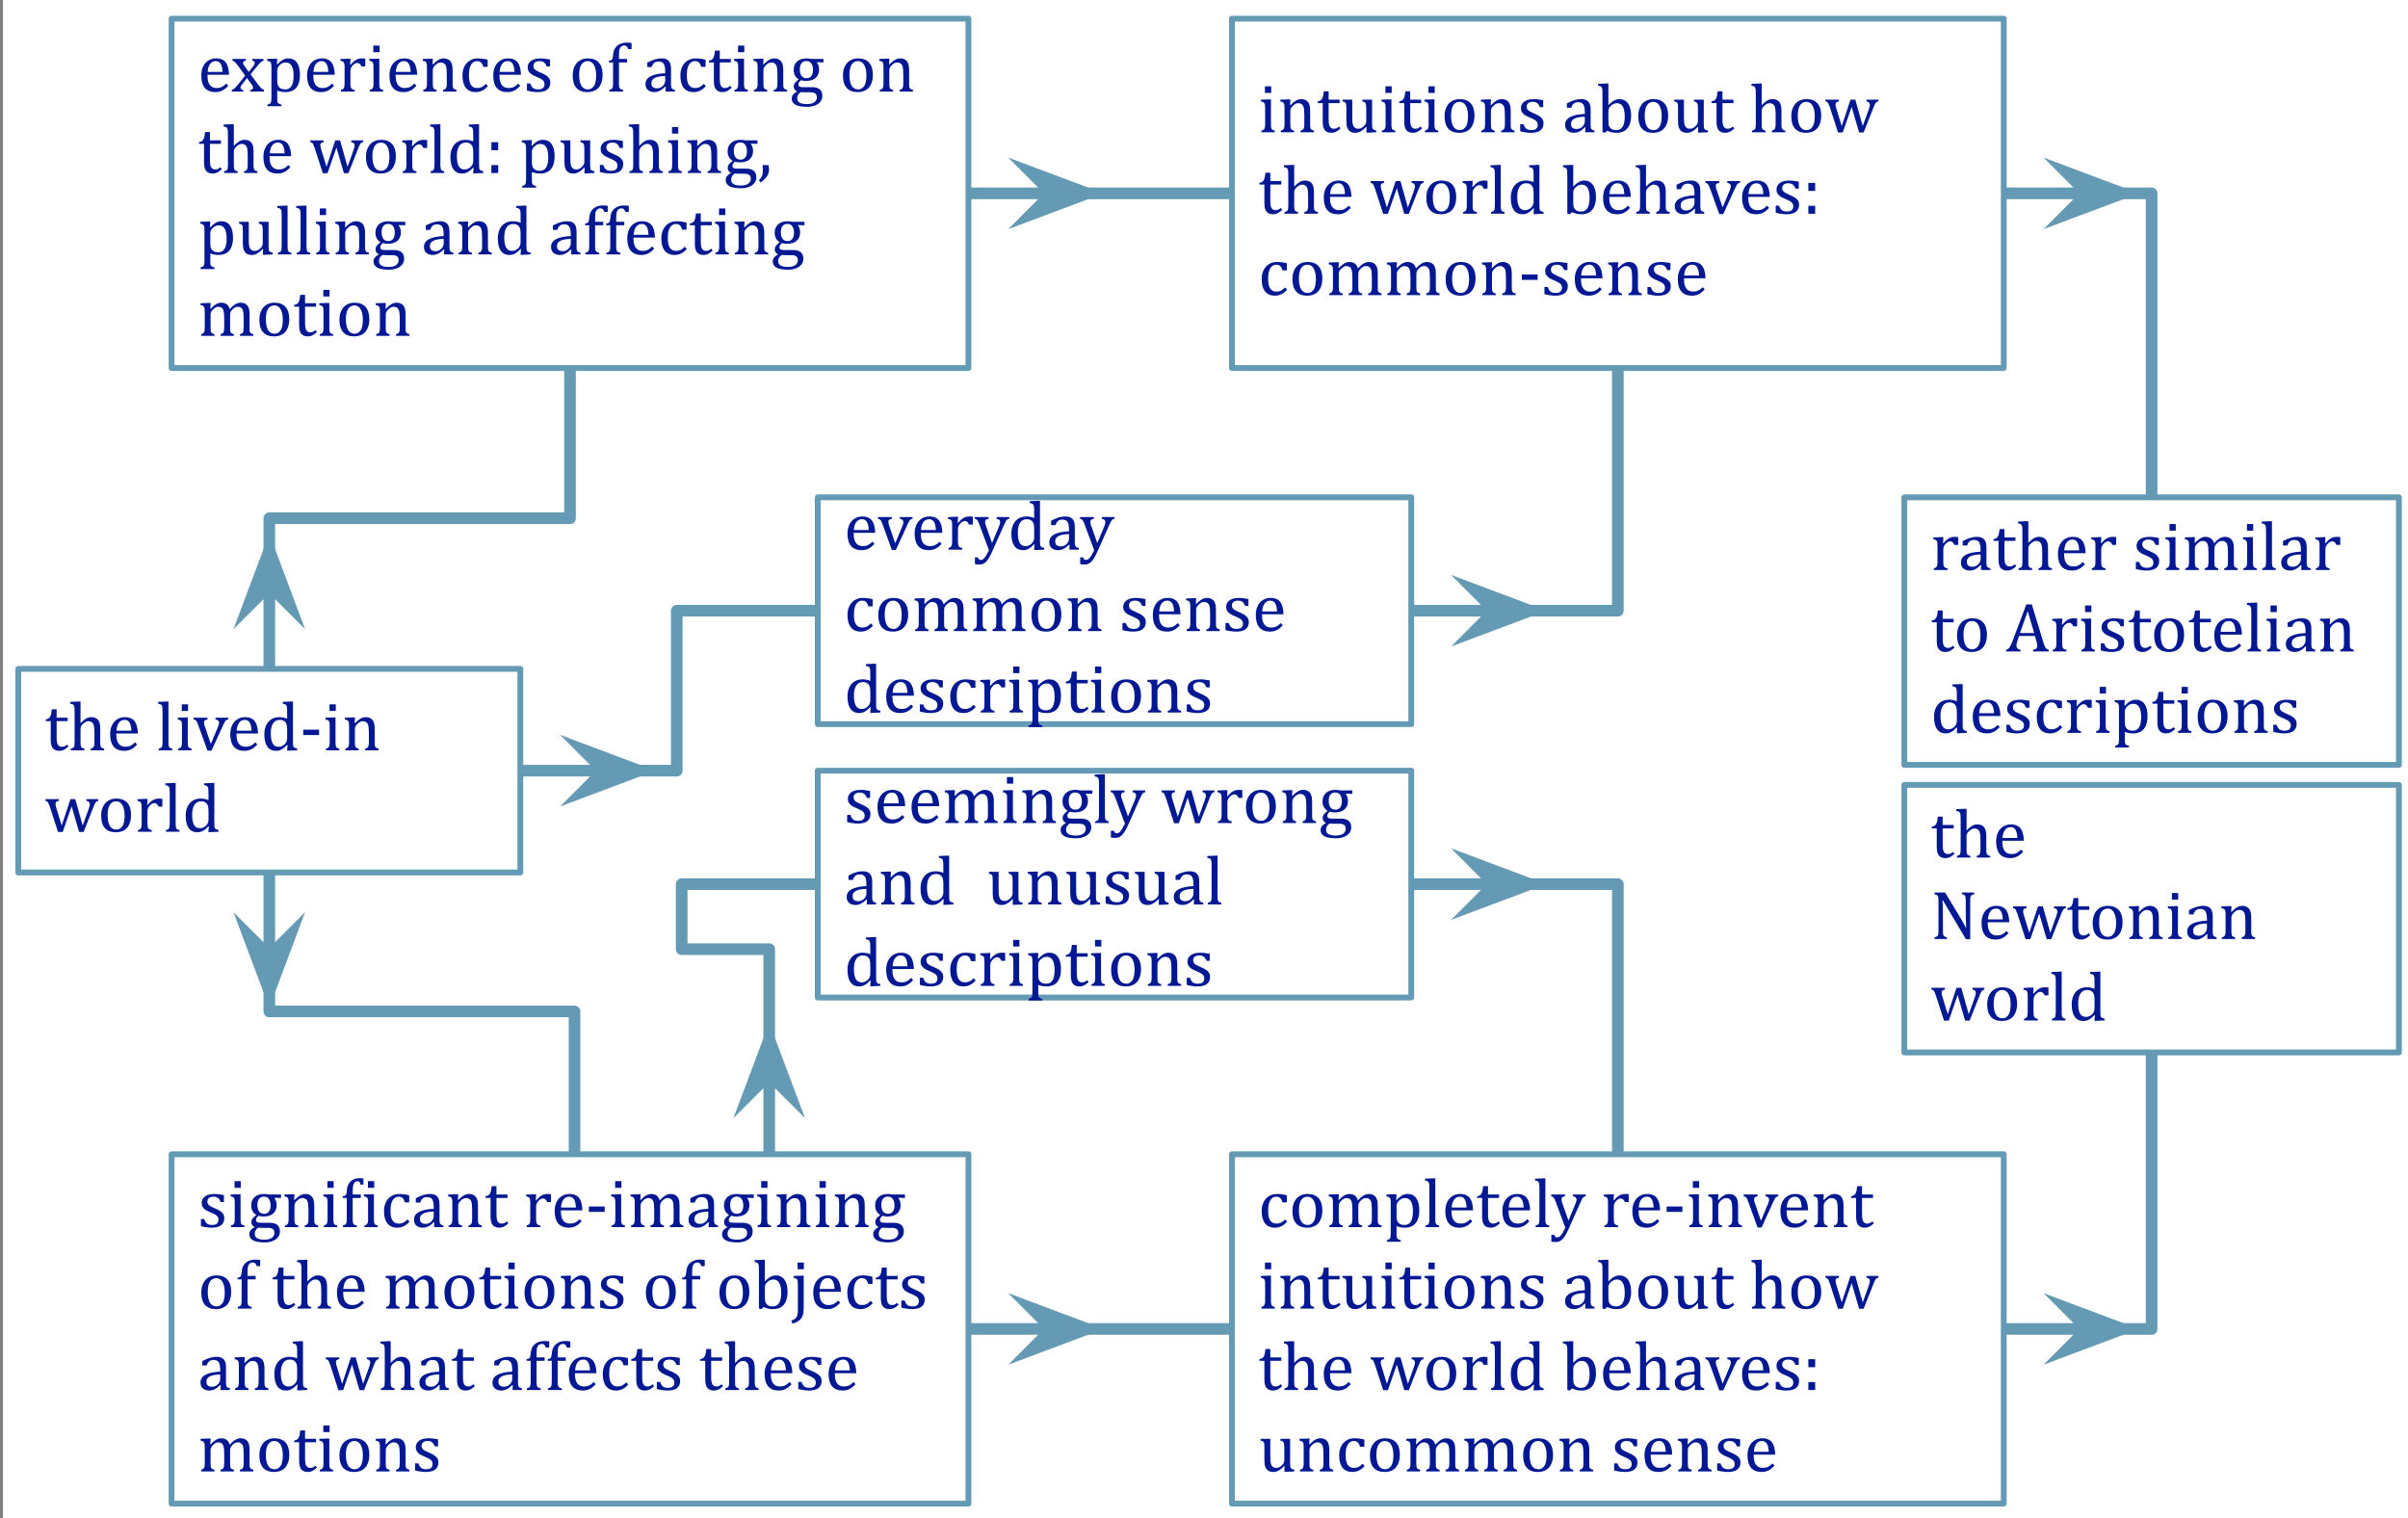
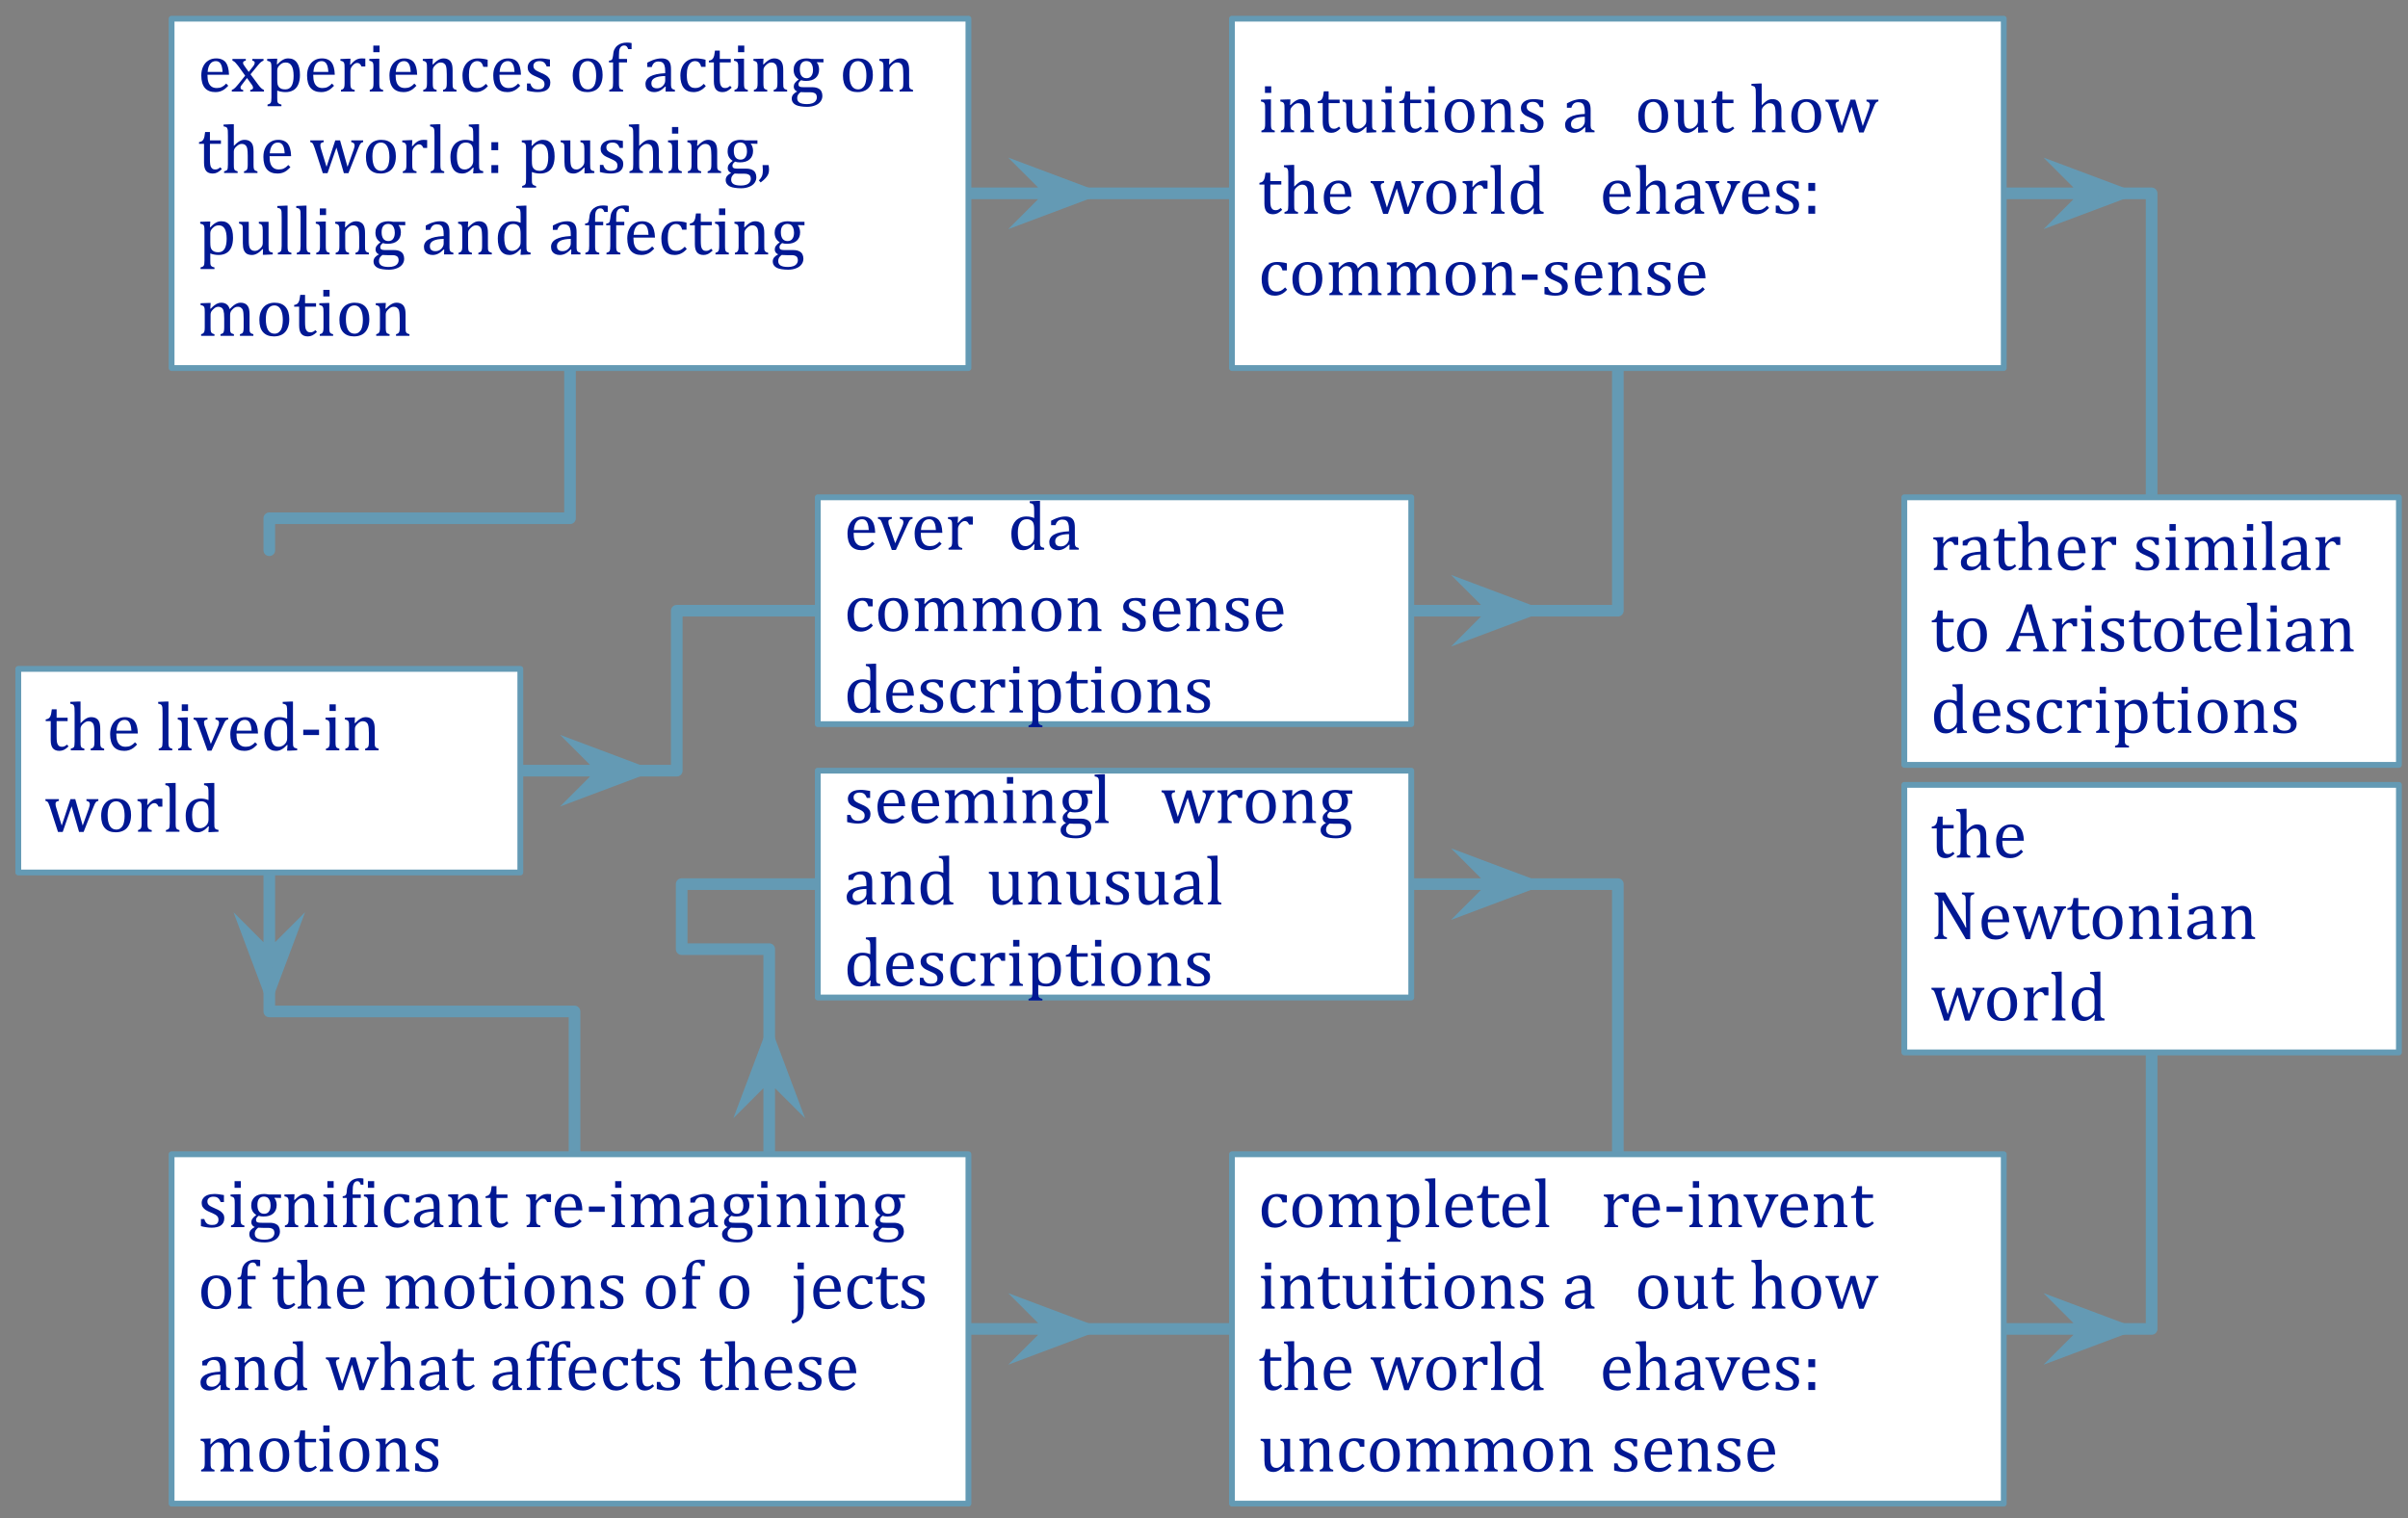
<svg xmlns="http://www.w3.org/2000/svg" xmlns:xlink="http://www.w3.org/1999/xlink" width="414pt" height="261pt" viewBox="0 0 414 261" version="1.1">
  <rect x="0" y="0" width="414" height="261" fill="#808080" stroke="none" />
  <defs>
    <g>
      <symbol overflow="visible" id="glyph0-0">
        <path style="stroke:none;" d="M 4.5 -4.312 L 3.938 -4.312 C 3.844 -4.551 3.738 -4.738 3.625 -4.875 C 3.508 -5.008 3.375 -5.102 3.219 -5.156 C 3.07 -5.207 2.895 -5.234 2.688 -5.234 C 2.375 -5.234 2.125 -5.16 1.938 -5.016 C 1.75 -4.867 1.656 -4.672 1.656 -4.422 C 1.656 -4.242 1.691 -4.094 1.766 -3.969 C 1.836 -3.852 1.953 -3.742 2.109 -3.641 C 2.266 -3.547 2.539 -3.41 2.938 -3.234 C 3.344 -3.066 3.648 -2.91 3.859 -2.766 C 4.078 -2.617 4.25 -2.445 4.375 -2.25 C 4.5 -2.062 4.562 -1.836 4.562 -1.578 C 4.562 -1.266 4.508 -1.004 4.406 -0.797 C 4.301 -0.586 4.148 -0.414 3.953 -0.281 C 3.766 -0.145 3.535 -0.051 3.266 0 C 3.004 0.062 2.719 0.094 2.406 0.094 C 2.082 0.094 1.766 0.066 1.453 0.016 C 1.141 -0.023 0.836 -0.086 0.547 -0.172 L 0.547 -1.391 L 1.125 -1.391 C 1.227 -1.035 1.383 -0.773 1.594 -0.609 C 1.801 -0.453 2.086 -0.375 2.453 -0.375 C 2.586 -0.375 2.723 -0.383 2.859 -0.406 C 2.992 -0.438 3.113 -0.484 3.219 -0.547 C 3.32 -0.617 3.406 -0.711 3.469 -0.828 C 3.531 -0.953 3.562 -1.102 3.562 -1.281 C 3.562 -1.477 3.52 -1.641 3.438 -1.766 C 3.363 -1.891 3.242 -2.004 3.078 -2.109 C 2.922 -2.211 2.633 -2.352 2.219 -2.531 C 1.863 -2.676 1.578 -2.816 1.359 -2.953 C 1.148 -3.098 0.984 -3.266 0.859 -3.453 C 0.734 -3.648 0.672 -3.879 0.672 -4.141 C 0.672 -4.461 0.758 -4.738 0.938 -4.969 C 1.113 -5.207 1.363 -5.391 1.688 -5.516 C 2.02 -5.641 2.406 -5.703 2.844 -5.703 C 3.102 -5.703 3.352 -5.688 3.594 -5.656 C 3.832 -5.633 4.133 -5.586 4.5 -5.516 Z M 4.5 -4.312 " />
      </symbol>
      <symbol overflow="visible" id="glyph0-1">
        <path style="stroke:none;" d="M 2.25 -7.906 L 2.25 -6.766 L 1.172 -6.766 L 1.172 -7.906 Z M 0.562 -0.281 C 0.719 -0.332 0.828 -0.375 0.891 -0.406 C 0.953 -0.445 1.004 -0.5 1.047 -0.562 C 1.098 -0.625 1.133 -0.719 1.156 -0.844 C 1.188 -0.969 1.203 -1.172 1.203 -1.453 L 1.203 -4 C 1.203 -4.25 1.195 -4.445 1.188 -4.594 C 1.176 -4.75 1.145 -4.875 1.094 -4.969 C 1.051 -5.062 0.984 -5.129 0.891 -5.172 C 0.797 -5.223 0.66 -5.266 0.484 -5.297 L 0.484 -5.609 L 1.859 -5.656 L 2.203 -5.656 L 2.203 -1.469 C 2.203 -1.133 2.219 -0.898 2.25 -0.766 C 2.281 -0.629 2.336 -0.523 2.422 -0.453 C 2.516 -0.391 2.66 -0.332 2.859 -0.281 L 2.859 0 L 0.562 0 Z M 0.562 -0.281 " />
      </symbol>
      <symbol overflow="visible" id="glyph0-2">
        <path style="stroke:none;" d="M 5.828 -5.016 L 4.734 -5.047 L 4.688 -4.984 C 4.812 -4.867 4.906 -4.703 4.969 -4.484 C 5.039 -4.273 5.078 -4.051 5.078 -3.812 C 5.078 -3.176 4.879 -2.688 4.484 -2.344 C 4.098 -2 3.539 -1.828 2.812 -1.828 C 2.488 -1.828 2.211 -1.867 1.984 -1.953 C 1.68 -1.723 1.531 -1.5 1.531 -1.281 C 1.531 -1.133 1.555 -1.023 1.609 -0.953 C 1.672 -0.879 1.766 -0.828 1.891 -0.797 C 2.023 -0.766 2.227 -0.75 2.5 -0.75 L 3.906 -0.75 C 4.32 -0.75 4.66 -0.68 4.922 -0.547 C 5.18 -0.422 5.363 -0.25 5.469 -0.031 C 5.582 0.188 5.641 0.441 5.641 0.734 C 5.641 1.098 5.535 1.422 5.328 1.703 C 5.117 1.992 4.812 2.219 4.406 2.375 C 4.008 2.539 3.547 2.625 3.016 2.625 C 2.617 2.625 2.258 2.598 1.938 2.547 C 1.613 2.504 1.332 2.426 1.094 2.312 C 0.863 2.195 0.688 2.047 0.562 1.859 C 0.438 1.68 0.375 1.457 0.375 1.188 C 0.375 0.945 0.453 0.723 0.609 0.516 C 0.773 0.316 1.008 0.141 1.312 -0.016 C 1.125 -0.086 0.977 -0.195 0.875 -0.344 C 0.77 -0.488 0.719 -0.656 0.719 -0.844 C 0.719 -1.07 0.781 -1.273 0.906 -1.453 C 1.031 -1.641 1.254 -1.852 1.578 -2.094 C 1.297 -2.258 1.078 -2.484 0.922 -2.766 C 0.773 -3.047 0.703 -3.367 0.703 -3.734 C 0.703 -4.066 0.758 -4.352 0.875 -4.594 C 0.988 -4.844 1.145 -5.051 1.344 -5.219 C 1.539 -5.383 1.77 -5.504 2.031 -5.578 C 2.301 -5.66 2.594 -5.703 2.906 -5.703 C 3.188 -5.703 3.469 -5.672 3.75 -5.609 L 5.828 -5.609 Z M 1.766 -3.828 C 1.766 -3.336 1.863 -2.957 2.062 -2.688 C 2.258 -2.426 2.547 -2.297 2.922 -2.297 C 3.117 -2.297 3.285 -2.332 3.422 -2.406 C 3.566 -2.477 3.68 -2.582 3.766 -2.719 C 3.859 -2.852 3.926 -3.004 3.969 -3.172 C 4.008 -3.348 4.031 -3.535 4.031 -3.734 C 4.031 -4.078 3.977 -4.363 3.875 -4.594 C 3.781 -4.82 3.648 -4.988 3.484 -5.094 C 3.316 -5.195 3.125 -5.25 2.906 -5.25 C 2.531 -5.25 2.242 -5.125 2.047 -4.875 C 1.859 -4.633 1.766 -4.285 1.766 -3.828 Z M 1.906 0.094 C 1.707 0.238 1.555 0.395 1.453 0.562 C 1.359 0.727 1.312 0.914 1.312 1.125 C 1.312 1.477 1.445 1.738 1.719 1.906 C 2 2.07 2.426 2.156 3 2.156 C 3.352 2.156 3.656 2.109 3.906 2.016 C 4.164 1.922 4.359 1.785 4.484 1.609 C 4.617 1.43 4.688 1.227 4.688 1 C 4.688 0.883 4.672 0.773 4.641 0.672 C 4.617 0.566 4.566 0.473 4.484 0.391 C 4.41 0.316 4.301 0.254 4.156 0.203 C 4.02 0.148 3.836 0.125 3.609 0.125 L 2.75 0.125 C 2.426 0.125 2.145 0.113 1.906 0.094 Z M 1.906 0.094 " />
      </symbol>
      <symbol overflow="visible" id="glyph0-3">
        <path style="stroke:none;" d="M 6.281 0 L 3.969 0 L 3.969 -0.281 C 4.125 -0.332 4.234 -0.375 4.297 -0.406 C 4.359 -0.445 4.41 -0.5 4.453 -0.562 C 4.504 -0.625 4.539 -0.719 4.562 -0.844 C 4.594 -0.977 4.609 -1.176 4.609 -1.438 L 4.609 -2.984 C 4.609 -3.254 4.598 -3.5 4.578 -3.719 C 4.566 -3.945 4.539 -4.129 4.5 -4.266 C 4.469 -4.41 4.426 -4.52 4.375 -4.594 C 4.32 -4.676 4.258 -4.742 4.188 -4.797 C 4.113 -4.859 4.031 -4.906 3.938 -4.938 C 3.844 -4.977 3.719 -5 3.562 -5 C 3.406 -5 3.258 -4.969 3.125 -4.906 C 2.988 -4.844 2.836 -4.734 2.672 -4.578 C 2.516 -4.43 2.395 -4.285 2.312 -4.141 C 2.238 -4.004 2.203 -3.844 2.203 -3.656 L 2.203 -1.469 C 2.203 -1.133 2.219 -0.898 2.25 -0.766 C 2.281 -0.629 2.336 -0.523 2.422 -0.453 C 2.516 -0.391 2.66 -0.332 2.859 -0.281 L 2.859 0 L 0.562 0 L 0.562 -0.281 C 0.719 -0.332 0.828 -0.375 0.891 -0.406 C 0.953 -0.445 1.004 -0.5 1.047 -0.562 C 1.098 -0.625 1.133 -0.719 1.156 -0.844 C 1.188 -0.969 1.203 -1.172 1.203 -1.453 L 1.203 -4 C 1.203 -4.25 1.195 -4.445 1.188 -4.594 C 1.176 -4.75 1.145 -4.875 1.094 -4.969 C 1.051 -5.062 0.984 -5.129 0.891 -5.172 C 0.797 -5.223 0.66 -5.266 0.484 -5.297 L 0.484 -5.609 L 1.859 -5.656 L 2.219 -5.656 L 2.156 -4.703 L 2.234 -4.672 C 2.523 -4.961 2.758 -5.172 2.938 -5.297 C 3.113 -5.422 3.289 -5.52 3.469 -5.594 C 3.656 -5.664 3.848 -5.703 4.047 -5.703 C 4.254 -5.703 4.441 -5.676 4.609 -5.625 C 4.773 -5.57 4.922 -5.492 5.047 -5.391 C 5.18 -5.297 5.285 -5.172 5.359 -5.016 C 5.441 -4.867 5.504 -4.688 5.547 -4.469 C 5.586 -4.258 5.609 -3.992 5.609 -3.672 L 5.609 -1.469 C 5.609 -1.195 5.613 -1 5.625 -0.875 C 5.645 -0.758 5.676 -0.664 5.719 -0.594 C 5.758 -0.531 5.816 -0.473 5.891 -0.422 C 5.961 -0.379 6.094 -0.332 6.281 -0.281 Z M 6.281 0 " />
      </symbol>
      <symbol overflow="visible" id="glyph0-4">
        <path style="stroke:none;" d="M 3.578 -5.016 L 2.188 -5.016 L 2.188 -1.469 C 2.188 -1.207 2.195 -1.008 2.219 -0.875 C 2.238 -0.738 2.273 -0.633 2.328 -0.562 C 2.379 -0.5 2.441 -0.445 2.516 -0.406 C 2.598 -0.363 2.727 -0.32 2.906 -0.281 L 2.906 0 L 0.516 0 L 0.516 -0.281 C 0.68 -0.332 0.801 -0.379 0.875 -0.422 C 0.945 -0.461 1.004 -0.516 1.047 -0.578 C 1.086 -0.648 1.117 -0.75 1.141 -0.875 C 1.16 -1 1.172 -1.195 1.172 -1.469 L 1.172 -5.016 L 0.469 -5.016 L 0.469 -5.312 C 0.676 -5.332 0.82 -5.375 0.906 -5.438 C 0.988 -5.5 1.051 -5.586 1.094 -5.703 C 1.133 -5.816 1.16 -5.977 1.172 -6.188 C 1.191 -6.664 1.297 -7.07 1.484 -7.406 C 1.68 -7.75 1.941 -8.004 2.266 -8.172 C 2.598 -8.336 2.977 -8.422 3.406 -8.422 C 3.625 -8.422 3.832 -8.398 4.031 -8.359 L 4.031 -7.297 L 3.562 -7.297 C 3.52 -7.504 3.453 -7.656 3.359 -7.75 C 3.273 -7.852 3.156 -7.906 3 -7.906 C 2.863 -7.906 2.742 -7.867 2.641 -7.797 C 2.535 -7.734 2.445 -7.629 2.375 -7.484 C 2.301 -7.336 2.25 -7.148 2.219 -6.922 C 2.195 -6.703 2.188 -6.438 2.188 -6.125 L 2.188 -5.609 L 3.578 -5.609 Z M 3.578 -5.016 " />
      </symbol>
      <symbol overflow="visible" id="glyph0-5">
        <path style="stroke:none;" d="M 4.938 -5.469 L 4.938 -4.25 L 4.188 -4.25 C 4.125 -4.5 4.039 -4.695 3.938 -4.844 C 3.844 -4.988 3.727 -5.086 3.594 -5.141 C 3.469 -5.203 3.312 -5.234 3.125 -5.234 C 2.852 -5.234 2.609 -5.145 2.391 -4.969 C 2.18 -4.801 2.016 -4.535 1.891 -4.172 C 1.773 -3.816 1.719 -3.379 1.719 -2.859 C 1.719 -2.523 1.738 -2.219 1.781 -1.938 C 1.832 -1.664 1.91 -1.43 2.016 -1.234 C 2.129 -1.035 2.281 -0.879 2.469 -0.766 C 2.656 -0.66 2.891 -0.609 3.172 -0.609 C 3.441 -0.609 3.691 -0.66 3.922 -0.766 C 4.148 -0.879 4.391 -1.066 4.641 -1.328 L 4.984 -0.938 C 4.785 -0.719 4.609 -0.551 4.453 -0.438 C 4.297 -0.32 4.129 -0.223 3.953 -0.141 C 3.785 -0.055 3.613 0 3.438 0.031 C 3.27 0.07 3.086 0.094 2.891 0.094 C 2.148 0.094 1.582 -0.148 1.188 -0.641 C 0.801 -1.129 0.609 -1.836 0.609 -2.766 C 0.609 -3.348 0.719 -3.859 0.938 -4.297 C 1.156 -4.742 1.461 -5.086 1.859 -5.328 C 2.254 -5.578 2.711 -5.703 3.234 -5.703 C 3.547 -5.703 3.836 -5.68 4.109 -5.641 C 4.391 -5.609 4.664 -5.551 4.938 -5.469 Z M 4.938 -5.469 " />
      </symbol>
      <symbol overflow="visible" id="glyph0-6">
        <path style="stroke:none;" d="M 3.953 -0.844 L 3.875 -0.859 C 3.531 -0.516 3.207 -0.27 2.906 -0.125 C 2.613 0.02 2.297 0.094 1.953 0.094 C 1.66 0.094 1.398 0.035 1.172 -0.078 C 0.941 -0.191 0.766 -0.352 0.641 -0.562 C 0.523 -0.77 0.469 -1.016 0.469 -1.297 C 0.469 -1.859 0.75 -2.297 1.312 -2.609 C 1.875 -2.922 2.723 -3.102 3.859 -3.156 L 3.859 -3.531 C 3.859 -3.938 3.816 -4.254 3.734 -4.484 C 3.66 -4.723 3.539 -4.895 3.375 -5 C 3.207 -5.113 2.984 -5.172 2.703 -5.172 C 2.391 -5.172 2.141 -5.086 1.953 -4.922 C 1.773 -4.766 1.641 -4.531 1.547 -4.219 L 0.781 -4.219 L 0.781 -4.969 C 1.156 -5.164 1.469 -5.312 1.719 -5.406 C 1.969 -5.5 2.219 -5.57 2.469 -5.625 C 2.719 -5.676 2.969 -5.703 3.219 -5.703 C 3.602 -5.703 3.91 -5.641 4.141 -5.516 C 4.379 -5.391 4.555 -5.203 4.672 -4.953 C 4.797 -4.703 4.859 -4.316 4.859 -3.797 L 4.859 -1.766 C 4.859 -1.473 4.859 -1.266 4.859 -1.141 C 4.867 -1.023 4.879 -0.914 4.891 -0.812 C 4.91 -0.719 4.941 -0.641 4.984 -0.578 C 5.023 -0.516 5.082 -0.461 5.156 -0.422 C 5.238 -0.379 5.363 -0.332 5.531 -0.281 L 5.531 0 L 3.922 0 Z M 3.859 -2.672 C 3.066 -2.66 2.473 -2.551 2.078 -2.344 C 1.68 -2.145 1.484 -1.844 1.484 -1.438 C 1.484 -1.219 1.523 -1.039 1.609 -0.906 C 1.703 -0.781 1.816 -0.691 1.953 -0.641 C 2.086 -0.586 2.25 -0.562 2.438 -0.562 C 2.707 -0.562 2.953 -0.625 3.172 -0.75 C 3.391 -0.883 3.555 -1.051 3.672 -1.25 C 3.797 -1.445 3.859 -1.645 3.859 -1.844 Z M 3.859 -2.672 " />
      </symbol>
      <symbol overflow="visible" id="glyph0-7">
        <path style="stroke:none;" d="M 0.219 -5.312 C 0.414 -5.344 0.57 -5.395 0.688 -5.469 C 0.812 -5.551 0.906 -5.648 0.969 -5.766 C 1.039 -5.891 1.098 -6.047 1.141 -6.234 C 1.18 -6.422 1.223 -6.691 1.266 -7.047 L 2.094 -7.047 L 2.094 -5.609 L 3.984 -5.609 L 3.984 -5.016 L 2.094 -5.016 L 2.094 -2.406 C 2.094 -2.02 2.109 -1.711 2.141 -1.484 C 2.172 -1.266 2.227 -1.094 2.312 -0.969 C 2.395 -0.844 2.488 -0.75 2.594 -0.688 C 2.707 -0.633 2.852 -0.609 3.031 -0.609 C 3.188 -0.609 3.332 -0.641 3.469 -0.703 C 3.602 -0.773 3.738 -0.867 3.875 -0.984 L 4.141 -0.672 C 3.859 -0.398 3.594 -0.203 3.344 -0.078 C 3.102 0.035 2.848 0.094 2.578 0.094 C 2.078 0.094 1.703 -0.051 1.453 -0.344 C 1.203 -0.645 1.078 -1.117 1.078 -1.766 L 1.078 -5.016 L 0.219 -5.016 Z M 0.219 -5.312 " />
      </symbol>
      <symbol overflow="visible" id="glyph0-8">
        <path style="stroke:none;" d="" />
      </symbol>
      <symbol overflow="visible" id="glyph0-9">
        <path style="stroke:none;" d="M 2.156 -4.625 L 2.234 -4.609 C 2.453 -4.867 2.648 -5.07 2.828 -5.219 C 3.016 -5.375 3.211 -5.492 3.422 -5.578 C 3.641 -5.66 3.883 -5.703 4.156 -5.703 C 4.375 -5.703 4.578 -5.691 4.766 -5.672 L 4.766 -4.312 L 4.109 -4.312 C 4.016 -4.531 3.91 -4.688 3.797 -4.781 C 3.691 -4.875 3.551 -4.922 3.375 -4.922 C 3.227 -4.922 3.086 -4.879 2.953 -4.797 C 2.816 -4.711 2.68 -4.594 2.547 -4.438 C 2.422 -4.281 2.332 -4.133 2.281 -4 C 2.227 -3.863 2.203 -3.703 2.203 -3.516 L 2.203 -1.469 C 2.203 -1.113 2.223 -0.867 2.266 -0.734 C 2.316 -0.598 2.391 -0.5 2.484 -0.438 C 2.586 -0.375 2.738 -0.32 2.938 -0.281 L 2.938 0 L 0.578 0 L 0.578 -0.281 C 0.723 -0.332 0.828 -0.375 0.891 -0.406 C 0.953 -0.445 1.004 -0.5 1.047 -0.562 C 1.098 -0.625 1.133 -0.719 1.156 -0.844 C 1.188 -0.969 1.203 -1.172 1.203 -1.453 L 1.203 -4 C 1.203 -4.25 1.195 -4.445 1.188 -4.594 C 1.176 -4.75 1.145 -4.875 1.094 -4.969 C 1.051 -5.062 0.984 -5.129 0.891 -5.172 C 0.797 -5.223 0.66 -5.266 0.484 -5.297 L 0.484 -5.594 L 1.859 -5.656 L 2.219 -5.656 Z M 2.156 -4.625 " />
      </symbol>
      <symbol overflow="visible" id="glyph0-10">
        <path style="stroke:none;" d="M 5.25 -1 C 5 -0.738 4.77 -0.531 4.562 -0.375 C 4.352 -0.227 4.125 -0.113 3.875 -0.031 C 3.625 0.051 3.348 0.094 3.047 0.094 C 2.242 0.094 1.633 -0.145 1.219 -0.625 C 0.812 -1.113 0.609 -1.828 0.609 -2.766 C 0.609 -3.348 0.711 -3.859 0.922 -4.297 C 1.129 -4.742 1.426 -5.086 1.812 -5.328 C 2.195 -5.578 2.645 -5.703 3.156 -5.703 C 3.551 -5.703 3.883 -5.641 4.156 -5.516 C 4.438 -5.391 4.66 -5.219 4.828 -5 C 4.992 -4.781 5.117 -4.504 5.203 -4.172 C 5.297 -3.848 5.352 -3.422 5.375 -2.891 L 1.672 -2.891 L 1.672 -2.781 C 1.672 -2.32 1.723 -1.938 1.828 -1.625 C 1.93 -1.312 2.102 -1.062 2.344 -0.875 C 2.582 -0.695 2.891 -0.609 3.266 -0.609 C 3.586 -0.609 3.875 -0.664 4.125 -0.781 C 4.383 -0.906 4.641 -1.102 4.891 -1.375 Z M 4.266 -3.375 C 4.242 -3.801 4.191 -4.145 4.109 -4.406 C 4.023 -4.676 3.898 -4.879 3.734 -5.016 C 3.578 -5.16 3.363 -5.234 3.094 -5.234 C 2.688 -5.234 2.363 -5.07 2.125 -4.75 C 1.883 -4.426 1.742 -3.969 1.703 -3.375 Z M 4.266 -3.375 " />
      </symbol>
      <symbol overflow="visible" id="glyph0-11">
        <path style="stroke:none;" d="M 3.359 -2.625 L 0.641 -2.625 L 0.641 -3.547 L 3.359 -3.547 Z M 3.359 -2.625 " />
      </symbol>
      <symbol overflow="visible" id="glyph0-12">
        <path style="stroke:none;" d="M 2.156 -4.703 L 2.234 -4.672 C 2.461 -4.91 2.648 -5.086 2.797 -5.203 C 2.953 -5.328 3.098 -5.426 3.234 -5.5 C 3.379 -5.57 3.516 -5.625 3.641 -5.656 C 3.766 -5.688 3.891 -5.703 4.016 -5.703 C 4.41 -5.703 4.727 -5.609 4.969 -5.422 C 5.219 -5.242 5.391 -4.969 5.484 -4.594 C 5.773 -4.895 6.008 -5.113 6.188 -5.25 C 6.375 -5.395 6.562 -5.504 6.75 -5.578 C 6.938 -5.66 7.141 -5.703 7.359 -5.703 C 7.629 -5.703 7.859 -5.66 8.047 -5.578 C 8.234 -5.504 8.391 -5.391 8.516 -5.234 C 8.648 -5.078 8.75 -4.879 8.812 -4.641 C 8.875 -4.398 8.906 -4.078 8.906 -3.672 L 8.906 -1.469 C 8.906 -1.164 8.91 -0.957 8.922 -0.844 C 8.941 -0.738 8.973 -0.656 9.016 -0.594 C 9.055 -0.531 9.113 -0.473 9.188 -0.422 C 9.258 -0.379 9.383 -0.332 9.562 -0.281 L 9.562 0 L 7.25 0 L 7.25 -0.281 C 7.406 -0.332 7.516 -0.375 7.578 -0.406 C 7.648 -0.445 7.707 -0.5 7.75 -0.562 C 7.789 -0.625 7.82 -0.719 7.844 -0.844 C 7.875 -0.977 7.891 -1.176 7.891 -1.438 L 7.891 -2.984 C 7.891 -3.305 7.879 -3.578 7.859 -3.797 C 7.848 -4.016 7.82 -4.188 7.781 -4.312 C 7.75 -4.445 7.707 -4.551 7.656 -4.625 C 7.602 -4.695 7.539 -4.758 7.469 -4.812 C 7.406 -4.875 7.328 -4.922 7.234 -4.953 C 7.148 -4.984 7.031 -5 6.875 -5 C 6.719 -5 6.57 -4.969 6.438 -4.906 C 6.301 -4.844 6.156 -4.734 6 -4.578 C 5.844 -4.43 5.727 -4.281 5.656 -4.125 C 5.594 -3.977 5.562 -3.805 5.562 -3.609 L 5.562 -1.469 C 5.562 -1.164 5.566 -0.957 5.578 -0.844 C 5.598 -0.738 5.625 -0.656 5.656 -0.594 C 5.695 -0.531 5.754 -0.473 5.828 -0.422 C 5.91 -0.379 6.039 -0.332 6.219 -0.281 L 6.219 0 L 3.906 0 L 3.906 -0.281 C 4.062 -0.332 4.172 -0.375 4.234 -0.406 C 4.305 -0.445 4.363 -0.5 4.406 -0.562 C 4.445 -0.625 4.477 -0.719 4.5 -0.844 C 4.531 -0.977 4.547 -1.176 4.547 -1.438 L 4.547 -2.984 C 4.547 -3.328 4.535 -3.609 4.516 -3.828 C 4.492 -4.047 4.461 -4.219 4.422 -4.344 C 4.379 -4.477 4.328 -4.586 4.266 -4.672 C 4.203 -4.754 4.133 -4.816 4.062 -4.859 C 4 -4.898 3.922 -4.93 3.828 -4.953 C 3.742 -4.984 3.645 -5 3.531 -5 C 3.375 -5 3.223 -4.961 3.078 -4.891 C 2.941 -4.816 2.801 -4.707 2.656 -4.562 C 2.508 -4.426 2.395 -4.285 2.312 -4.141 C 2.238 -3.992 2.203 -3.832 2.203 -3.656 L 2.203 -1.469 C 2.203 -1.238 2.207 -1.066 2.219 -0.953 C 2.238 -0.836 2.258 -0.742 2.281 -0.672 C 2.312 -0.609 2.344 -0.555 2.375 -0.516 C 2.414 -0.473 2.473 -0.43 2.547 -0.391 C 2.617 -0.359 2.727 -0.32 2.875 -0.281 L 2.875 0 L 0.578 0 L 0.578 -0.281 C 0.723 -0.332 0.828 -0.375 0.891 -0.406 C 0.953 -0.445 1.004 -0.5 1.047 -0.562 C 1.098 -0.625 1.133 -0.719 1.156 -0.844 C 1.188 -0.969 1.203 -1.172 1.203 -1.453 L 1.203 -4 C 1.203 -4.25 1.195 -4.445 1.188 -4.594 C 1.176 -4.75 1.145 -4.875 1.094 -4.969 C 1.051 -5.062 0.984 -5.129 0.891 -5.172 C 0.797 -5.223 0.66 -5.266 0.484 -5.297 L 0.484 -5.609 L 1.859 -5.656 L 2.219 -5.656 Z M 2.156 -4.703 " />
      </symbol>
      <symbol overflow="visible" id="glyph0-13">
        <path style="stroke:none;" d="M 3.125 0.094 C 2.312 0.094 1.688 -0.145 1.25 -0.625 C 0.82 -1.102 0.609 -1.812 0.609 -2.75 C 0.609 -3.395 0.723 -3.938 0.953 -4.375 C 1.18 -4.82 1.488 -5.156 1.875 -5.375 C 2.27 -5.594 2.719 -5.703 3.219 -5.703 C 4.051 -5.703 4.68 -5.457 5.109 -4.969 C 5.535 -4.488 5.75 -3.789 5.75 -2.875 C 5.75 -2.227 5.641 -1.68 5.422 -1.234 C 5.211 -0.785 4.91 -0.453 4.516 -0.234 C 4.117 -0.016 3.656 0.094 3.125 0.094 Z M 1.719 -2.875 C 1.719 -2.07 1.844 -1.453 2.094 -1.016 C 2.352 -0.586 2.723 -0.375 3.203 -0.375 C 3.461 -0.375 3.688 -0.438 3.875 -0.562 C 4.062 -0.688 4.211 -0.852 4.328 -1.062 C 4.441 -1.281 4.52 -1.531 4.562 -1.812 C 4.613 -2.102 4.641 -2.398 4.641 -2.703 C 4.641 -3.273 4.578 -3.75 4.453 -4.125 C 4.328 -4.508 4.156 -4.789 3.938 -4.969 C 3.719 -5.145 3.469 -5.234 3.188 -5.234 C 2.719 -5.234 2.352 -5.031 2.094 -4.625 C 1.844 -4.219 1.719 -3.633 1.719 -2.875 Z M 1.719 -2.875 " />
      </symbol>
      <symbol overflow="visible" id="glyph0-14">
        <path style="stroke:none;" d="M 3.578 -5.016 L 2.188 -5.016 L 2.188 -1.469 C 2.188 -1.207 2.195 -1.008 2.219 -0.875 C 2.238 -0.738 2.273 -0.633 2.328 -0.562 C 2.379 -0.5 2.441 -0.445 2.516 -0.406 C 2.598 -0.363 2.727 -0.32 2.906 -0.281 L 2.906 0 L 0.516 0 L 0.516 -0.281 C 0.68 -0.332 0.801 -0.379 0.875 -0.422 C 0.945 -0.461 1.004 -0.516 1.047 -0.578 C 1.086 -0.648 1.117 -0.75 1.141 -0.875 C 1.16 -1 1.172 -1.195 1.172 -1.469 L 1.172 -5.016 L 0.469 -5.016 L 0.469 -5.312 C 0.613 -5.332 0.707 -5.348 0.75 -5.359 C 0.801 -5.379 0.848 -5.398 0.891 -5.422 C 0.941 -5.453 0.984 -5.492 1.016 -5.547 C 1.047 -5.598 1.07 -5.672 1.094 -5.766 C 1.125 -5.867 1.148 -6.008 1.172 -6.188 C 1.203 -6.613 1.273 -6.957 1.391 -7.219 C 1.516 -7.488 1.691 -7.719 1.922 -7.906 C 2.148 -8.094 2.395 -8.223 2.656 -8.297 C 2.914 -8.379 3.219 -8.422 3.562 -8.422 C 3.875 -8.422 4.141 -8.395 4.359 -8.344 L 4.359 -7.297 L 3.781 -7.297 C 3.695 -7.523 3.602 -7.688 3.5 -7.781 C 3.406 -7.875 3.27 -7.922 3.094 -7.922 C 2.969 -7.922 2.859 -7.898 2.766 -7.859 C 2.68 -7.828 2.602 -7.773 2.531 -7.703 C 2.457 -7.629 2.391 -7.531 2.328 -7.406 C 2.273 -7.281 2.238 -7.125 2.219 -6.938 C 2.195 -6.75 2.188 -6.508 2.188 -6.219 L 2.188 -5.609 L 3.578 -5.609 Z M 3.578 -5.016 " />
      </symbol>
      <symbol overflow="visible" id="glyph0-15">
        <path style="stroke:none;" d="M 2.141 -4.688 L 2.156 -4.672 C 2.469 -4.984 2.711 -5.203 2.891 -5.328 C 3.066 -5.453 3.238 -5.547 3.406 -5.609 C 3.582 -5.672 3.77 -5.703 3.969 -5.703 C 4.188 -5.703 4.379 -5.676 4.547 -5.625 C 4.711 -5.57 4.859 -5.492 4.984 -5.391 C 5.117 -5.285 5.223 -5.156 5.297 -5 C 5.379 -4.852 5.438 -4.676 5.469 -4.469 C 5.508 -4.258 5.531 -3.992 5.531 -3.672 L 5.531 -1.469 C 5.531 -1.125 5.547 -0.891 5.578 -0.766 C 5.609 -0.648 5.66 -0.555 5.734 -0.484 C 5.816 -0.41 5.973 -0.344 6.203 -0.281 L 6.203 0 L 3.891 0 L 3.891 -0.281 C 4.047 -0.332 4.156 -0.375 4.219 -0.406 C 4.281 -0.445 4.332 -0.5 4.375 -0.562 C 4.426 -0.625 4.461 -0.719 4.484 -0.844 C 4.516 -0.977 4.531 -1.176 4.531 -1.438 L 4.531 -2.984 C 4.531 -3.492 4.504 -3.883 4.453 -4.156 C 4.398 -4.438 4.297 -4.645 4.141 -4.781 C 3.984 -4.926 3.77 -5 3.5 -5 C 3.344 -5 3.203 -4.969 3.078 -4.906 C 2.953 -4.852 2.805 -4.754 2.641 -4.609 C 2.473 -4.473 2.348 -4.332 2.266 -4.188 C 2.18 -4.039 2.141 -3.879 2.141 -3.703 L 2.141 -1.469 C 2.141 -1.195 2.145 -1.004 2.156 -0.891 C 2.176 -0.785 2.203 -0.691 2.234 -0.609 C 2.273 -0.535 2.332 -0.473 2.406 -0.422 C 2.488 -0.379 2.617 -0.332 2.797 -0.281 L 2.797 0 L 0.469 0 L 0.469 -0.281 C 0.645 -0.332 0.77 -0.379 0.844 -0.422 C 0.914 -0.461 0.973 -0.516 1.016 -0.578 C 1.055 -0.648 1.082 -0.75 1.094 -0.875 C 1.113 -1 1.125 -1.195 1.125 -1.469 L 1.125 -6.375 C 1.125 -6.75 1.117 -7.008 1.109 -7.156 C 1.109 -7.301 1.094 -7.426 1.062 -7.531 C 1.039 -7.633 1.008 -7.711 0.969 -7.766 C 0.926 -7.828 0.863 -7.875 0.781 -7.906 C 0.707 -7.945 0.57 -7.984 0.375 -8.016 L 0.375 -8.328 L 1.781 -8.391 L 2.141 -8.391 Z M 2.141 -4.688 " />
      </symbol>
      <symbol overflow="visible" id="glyph0-16">
-         <path style="stroke:none;" d="M 2.047 -4.688 L 2.062 -4.672 C 2.344 -4.961 2.57 -5.172 2.75 -5.297 C 2.938 -5.422 3.125 -5.52 3.312 -5.594 C 3.508 -5.664 3.723 -5.703 3.953 -5.703 C 4.367 -5.703 4.723 -5.594 5.016 -5.375 C 5.316 -5.164 5.547 -4.848 5.703 -4.422 C 5.867 -3.992 5.953 -3.473 5.953 -2.859 C 5.953 -2.223 5.852 -1.68 5.656 -1.234 C 5.469 -0.797 5.188 -0.461 4.812 -0.234 C 4.438 -0.016 3.988 0.094 3.469 0.094 C 3.188 0.094 2.914 0.066 2.656 0.016 C 2.406 -0.035 2.141 -0.129 1.859 -0.266 L 1.438 0.094 L 1.031 0 L 1.031 -6.375 C 1.031 -6.75 1.023 -7.008 1.016 -7.156 C 1.016 -7.301 1 -7.426 0.969 -7.531 C 0.945 -7.633 0.914 -7.711 0.875 -7.766 C 0.832 -7.828 0.77 -7.875 0.688 -7.906 C 0.613 -7.945 0.477 -7.984 0.281 -8.016 L 0.281 -8.328 L 1.703 -8.391 L 2.047 -8.391 Z M 2.047 -2.109 C 2.047 -1.805 2.055 -1.566 2.078 -1.391 C 2.109 -1.211 2.156 -1.066 2.219 -0.953 C 2.289 -0.836 2.383 -0.727 2.5 -0.625 C 2.625 -0.531 2.758 -0.461 2.906 -0.422 C 3.062 -0.391 3.234 -0.375 3.422 -0.375 C 3.891 -0.375 4.242 -0.562 4.484 -0.938 C 4.734 -1.32 4.859 -1.898 4.859 -2.672 C 4.859 -3.441 4.75 -4.02 4.531 -4.406 C 4.312 -4.801 3.977 -5 3.531 -5 C 3.301 -5 3.109 -4.961 2.953 -4.891 C 2.797 -4.816 2.641 -4.707 2.484 -4.562 C 2.336 -4.426 2.227 -4.285 2.156 -4.141 C 2.082 -4.004 2.047 -3.844 2.047 -3.656 Z M 2.047 -2.109 " />
-       </symbol>
+         </symbol>
      <symbol overflow="visible" id="glyph0-17">
        <path style="stroke:none;" d="M 2.188 -7.906 L 2.188 -6.766 L 1.109 -6.766 L 1.109 -7.906 Z M 2.156 -0.109 C 2.156 0.43 2.098 0.863 1.984 1.188 C 1.867 1.52 1.672 1.801 1.391 2.031 C 1.117 2.258 0.734 2.445 0.234 2.594 L 0.031 2.078 C 0.27 1.984 0.453 1.895 0.578 1.812 C 0.711 1.727 0.816 1.629 0.891 1.516 C 0.973 1.41 1.035 1.266 1.078 1.078 C 1.129 0.891 1.156 0.648 1.156 0.359 L 1.156 -4 C 1.156 -4.301 1.145 -4.52 1.125 -4.656 C 1.113 -4.789 1.086 -4.895 1.047 -4.969 C 1.016 -5.051 0.957 -5.113 0.875 -5.156 C 0.789 -5.207 0.641 -5.254 0.422 -5.297 L 0.422 -5.609 L 1.797 -5.656 L 2.156 -5.656 Z M 2.156 -0.109 " />
      </symbol>
      <symbol overflow="visible" id="glyph0-18">
        <path style="stroke:none;" d="M 4.531 -6.375 C 4.531 -6.75 4.523 -7.008 4.516 -7.156 C 4.504 -7.301 4.488 -7.426 4.469 -7.531 C 4.445 -7.633 4.41 -7.711 4.359 -7.766 C 4.316 -7.828 4.254 -7.875 4.172 -7.906 C 4.098 -7.945 3.961 -7.984 3.766 -8.016 L 3.766 -8.328 L 5.188 -8.391 L 5.531 -8.391 L 5.531 -1.594 C 5.531 -1.289 5.535 -1.07 5.547 -0.938 C 5.555 -0.812 5.582 -0.707 5.625 -0.625 C 5.664 -0.551 5.727 -0.488 5.812 -0.438 C 5.895 -0.395 6.039 -0.352 6.25 -0.312 L 6.25 0 L 4.875 0.062 L 4.516 0.062 L 4.594 -0.906 L 4.5 -0.922 C 4.25 -0.66 4.035 -0.461 3.859 -0.328 C 3.68 -0.203 3.488 -0.098 3.281 -0.016 C 3.07 0.055 2.852 0.094 2.625 0.094 C 1.977 0.094 1.477 -0.145 1.125 -0.625 C 0.781 -1.113 0.609 -1.82 0.609 -2.75 C 0.609 -3.383 0.723 -3.926 0.953 -4.375 C 1.18 -4.82 1.488 -5.156 1.875 -5.375 C 2.258 -5.594 2.691 -5.703 3.172 -5.703 C 3.43 -5.703 3.664 -5.68 3.875 -5.641 C 4.082 -5.598 4.301 -5.531 4.531 -5.438 Z M 4.531 -3.469 C 4.531 -3.781 4.516 -4.023 4.484 -4.203 C 4.453 -4.391 4.406 -4.547 4.344 -4.672 C 4.281 -4.797 4.191 -4.898 4.078 -4.984 C 3.973 -5.066 3.852 -5.129 3.719 -5.172 C 3.594 -5.211 3.438 -5.234 3.25 -5.234 C 2.75 -5.234 2.367 -5.031 2.109 -4.625 C 1.848 -4.227 1.719 -3.656 1.719 -2.906 C 1.719 -2.156 1.82 -1.582 2.031 -1.188 C 2.25 -0.801 2.578 -0.609 3.016 -0.609 C 3.191 -0.609 3.332 -0.625 3.438 -0.656 C 3.551 -0.688 3.66 -0.734 3.766 -0.797 C 3.879 -0.859 3.992 -0.945 4.109 -1.062 C 4.223 -1.176 4.305 -1.281 4.359 -1.375 C 4.41 -1.469 4.453 -1.57 4.484 -1.688 C 4.516 -1.812 4.531 -1.969 4.531 -2.156 Z M 4.531 -3.469 " />
      </symbol>
      <symbol overflow="visible" id="glyph0-19">
        <path style="stroke:none;" d="M 4.672 -4.375 L 3.141 0.031 L 2.328 0.031 L 0.922 -4.312 C 0.828 -4.594 0.75 -4.789 0.688 -4.906 C 0.633 -5.031 0.57 -5.117 0.5 -5.172 C 0.438 -5.223 0.328 -5.27 0.172 -5.312 L 0.172 -5.609 L 2.484 -5.609 L 2.484 -5.312 C 2.254 -5.27 2.098 -5.207 2.016 -5.125 C 1.941 -5.051 1.906 -4.938 1.906 -4.781 C 1.906 -4.676 1.914 -4.566 1.938 -4.453 C 1.957 -4.336 1.992 -4.207 2.047 -4.062 L 2.969 -1.062 L 4.469 -5.609 L 5.297 -5.609 L 6.578 -1.062 L 7.609 -3.938 C 7.66 -4.082 7.703 -4.223 7.734 -4.359 C 7.773 -4.492 7.797 -4.617 7.797 -4.734 C 7.797 -4.898 7.75 -5.023 7.656 -5.109 C 7.57 -5.203 7.426 -5.27 7.219 -5.312 L 7.219 -5.609 L 9.266 -5.609 L 9.266 -5.312 C 9.148 -5.289 9.066 -5.266 9.016 -5.234 C 8.961 -5.203 8.906 -5.156 8.844 -5.094 C 8.789 -5.039 8.734 -4.953 8.672 -4.828 C 8.609 -4.711 8.531 -4.531 8.438 -4.281 L 6.734 0.031 L 5.953 0.031 Z M 4.672 -4.375 " />
      </symbol>
      <symbol overflow="visible" id="glyph0-20">
        <path style="stroke:none;" d="M 2.141 -1.469 C 2.141 -1.133 2.156 -0.898 2.188 -0.766 C 2.219 -0.629 2.273 -0.523 2.359 -0.453 C 2.441 -0.391 2.586 -0.332 2.797 -0.281 L 2.797 0 L 0.469 0 L 0.469 -0.281 C 0.656 -0.332 0.785 -0.383 0.859 -0.438 C 0.941 -0.5 1 -0.566 1.031 -0.641 C 1.062 -0.711 1.082 -0.816 1.094 -0.953 C 1.113 -1.086 1.125 -1.258 1.125 -1.469 L 1.125 -6.375 C 1.125 -6.75 1.117 -7.008 1.109 -7.156 C 1.109 -7.301 1.094 -7.426 1.062 -7.531 C 1.039 -7.633 1.004 -7.711 0.953 -7.766 C 0.91 -7.828 0.852 -7.875 0.781 -7.906 C 0.707 -7.945 0.57 -7.984 0.375 -8.016 L 0.375 -8.328 L 1.781 -8.391 L 2.141 -8.391 Z M 2.141 -1.469 " />
      </symbol>
      <symbol overflow="visible" id="glyph0-21">
        <path style="stroke:none;" d="M 2.5 -5.609 L 2.5 -5.312 C 2.32 -5.27 2.195 -5.227 2.125 -5.188 C 2.051 -5.156 1.992 -5.109 1.953 -5.047 C 1.922 -4.984 1.906 -4.895 1.906 -4.781 C 1.906 -4.676 1.914 -4.566 1.938 -4.453 C 1.957 -4.336 2 -4.207 2.062 -4.062 L 3.078 -1.094 L 4.266 -3.938 C 4.348 -4.125 4.406 -4.273 4.438 -4.391 C 4.469 -4.516 4.484 -4.629 4.484 -4.734 C 4.484 -4.898 4.438 -5.023 4.344 -5.109 C 4.258 -5.191 4.102 -5.258 3.875 -5.312 L 3.875 -5.609 L 6.062 -5.609 L 6.062 -5.312 C 5.906 -5.281 5.785 -5.234 5.703 -5.172 C 5.617 -5.109 5.535 -5.004 5.453 -4.859 C 5.379 -4.723 5.285 -4.531 5.172 -4.281 L 3.188 0.062 L 2.5 0.062 L 0.922 -4.312 C 0.805 -4.613 0.719 -4.82 0.656 -4.938 C 0.594 -5.051 0.52 -5.133 0.438 -5.188 C 0.363 -5.238 0.254 -5.281 0.109 -5.312 L 0.109 -5.609 Z M 2.5 -5.609 " />
      </symbol>
      <symbol overflow="visible" id="glyph0-22">
        <path style="stroke:none;" d="M 0.422 -5.609 L 2.094 -5.609 L 2.094 -2.625 C 2.094 -2.164 2.109 -1.816 2.141 -1.578 C 2.18 -1.336 2.238 -1.156 2.312 -1.031 C 2.383 -0.914 2.484 -0.816 2.609 -0.734 C 2.734 -0.648 2.91 -0.609 3.141 -0.609 C 3.285 -0.609 3.426 -0.633 3.562 -0.688 C 3.707 -0.75 3.863 -0.852 4.031 -1 C 4.195 -1.145 4.316 -1.289 4.391 -1.438 C 4.461 -1.582 4.5 -1.754 4.5 -1.953 L 4.5 -4.141 C 4.5 -4.367 4.488 -4.535 4.469 -4.641 C 4.457 -4.754 4.438 -4.844 4.406 -4.906 C 4.383 -4.977 4.352 -5.035 4.312 -5.078 C 4.281 -5.129 4.227 -5.172 4.156 -5.203 C 4.094 -5.234 3.984 -5.27 3.828 -5.312 L 3.828 -5.609 L 5.5 -5.609 L 5.5 -1.594 C 5.5 -1.301 5.504 -1.086 5.516 -0.953 C 5.523 -0.816 5.551 -0.707 5.594 -0.625 C 5.633 -0.551 5.695 -0.488 5.781 -0.438 C 5.863 -0.395 6.008 -0.352 6.219 -0.312 L 6.219 0 L 4.875 0.062 L 4.516 0.062 L 4.547 -0.906 L 4.469 -0.922 C 4.145 -0.578 3.832 -0.32 3.531 -0.156 C 3.238 0.008 2.945 0.094 2.656 0.094 C 2.289 0.094 1.992 0.023 1.766 -0.109 C 1.535 -0.254 1.363 -0.469 1.25 -0.75 C 1.133 -1.031 1.078 -1.422 1.078 -1.922 L 1.078 -4.141 C 1.078 -4.473 1.066 -4.695 1.047 -4.812 C 1.023 -4.938 0.977 -5.035 0.906 -5.109 C 0.832 -5.18 0.672 -5.25 0.422 -5.312 Z M 0.422 -5.609 " />
      </symbol>
      <symbol overflow="visible" id="glyph0-23">
        <path style="stroke:none;" d="M 2.172 -5.297 L 2.172 -3.922 L 1 -3.922 L 1 -5.297 Z M 2.172 -1.359 L 2.172 0 L 1 0 L 1 -1.359 Z M 2.172 -1.359 " />
      </symbol>
      <symbol overflow="visible" id="glyph0-24">
-         <path style="stroke:none;" d="M 3.047 0.484 C 2.828 0.961 2.613 1.352 2.406 1.656 C 2.207 1.957 1.988 2.18 1.75 2.328 C 1.508 2.484 1.219 2.562 0.875 2.562 C 0.664 2.562 0.426 2.535 0.156 2.484 L 0.156 1.328 L 0.672 1.328 C 0.723 1.492 0.781 1.609 0.844 1.672 C 0.914 1.734 1.02 1.766 1.156 1.766 C 1.27 1.766 1.375 1.738 1.469 1.688 C 1.562 1.645 1.656 1.566 1.75 1.453 C 1.852 1.348 1.973 1.18 2.109 0.953 C 2.242 0.723 2.395 0.438 2.562 0.094 L 0.922 -4.312 C 0.816 -4.602 0.727 -4.805 0.656 -4.922 C 0.594 -5.035 0.523 -5.117 0.453 -5.172 C 0.379 -5.234 0.27 -5.281 0.125 -5.312 L 0.125 -5.609 L 2.5 -5.609 L 2.5 -5.312 C 2.32 -5.27 2.191 -5.227 2.109 -5.188 C 2.035 -5.145 1.984 -5.094 1.953 -5.031 C 1.922 -4.969 1.906 -4.883 1.906 -4.781 C 1.906 -4.676 1.914 -4.566 1.938 -4.453 C 1.957 -4.336 2 -4.207 2.062 -4.062 L 3.094 -1.125 L 4.266 -3.938 C 4.336 -4.094 4.391 -4.234 4.422 -4.359 C 4.461 -4.492 4.484 -4.617 4.484 -4.734 C 4.484 -4.898 4.438 -5.023 4.344 -5.109 C 4.25 -5.191 4.094 -5.258 3.875 -5.312 L 3.875 -5.609 L 6.062 -5.609 L 6.062 -5.312 C 5.906 -5.281 5.785 -5.234 5.703 -5.172 C 5.617 -5.109 5.535 -5.004 5.453 -4.859 C 5.379 -4.723 5.285 -4.531 5.172 -4.281 Z M 3.047 0.484 " />
-       </symbol>
+         </symbol>
      <symbol overflow="visible" id="glyph0-25">
        <path style="stroke:none;" d="M 2.156 -0.172 L 2.156 1.062 C 2.156 1.312 2.16 1.5 2.172 1.625 C 2.191 1.75 2.223 1.848 2.266 1.922 C 2.316 1.992 2.383 2.051 2.469 2.094 C 2.551 2.145 2.688 2.191 2.875 2.234 L 2.875 2.516 L 0.484 2.516 L 0.484 2.234 C 0.629 2.191 0.742 2.148 0.828 2.109 C 0.922 2.066 0.988 2.004 1.031 1.922 C 1.082 1.848 1.113 1.742 1.125 1.609 C 1.145 1.473 1.156 1.289 1.156 1.062 L 1.156 -3.969 C 1.156 -4.25 1.148 -4.445 1.141 -4.562 C 1.129 -4.688 1.113 -4.785 1.094 -4.859 C 1.07 -4.941 1.035 -5.008 0.984 -5.062 C 0.941 -5.113 0.879 -5.156 0.797 -5.188 C 0.723 -5.219 0.598 -5.254 0.422 -5.297 L 0.422 -5.609 L 1.812 -5.656 L 2.156 -5.656 L 2.094 -4.703 L 2.172 -4.672 C 2.41 -4.922 2.598 -5.098 2.734 -5.203 C 2.879 -5.316 3.023 -5.41 3.172 -5.484 C 3.328 -5.566 3.473 -5.625 3.609 -5.656 C 3.754 -5.688 3.906 -5.703 4.062 -5.703 C 4.707 -5.703 5.203 -5.457 5.547 -4.969 C 5.891 -4.488 6.062 -3.785 6.062 -2.859 C 6.062 -2.211 5.961 -1.664 5.766 -1.219 C 5.578 -0.781 5.297 -0.453 4.922 -0.234 C 4.547 -0.016 4.102 0.094 3.594 0.094 C 3.301 0.094 3.035 0.066 2.797 0.016 C 2.566 -0.023 2.352 -0.086 2.156 -0.172 Z M 2.156 -2.109 C 2.156 -1.734 2.176 -1.441 2.219 -1.234 C 2.27 -1.035 2.352 -0.875 2.469 -0.75 C 2.594 -0.625 2.734 -0.531 2.891 -0.469 C 3.055 -0.406 3.273 -0.375 3.547 -0.375 C 4.016 -0.375 4.367 -0.566 4.609 -0.953 C 4.848 -1.348 4.969 -1.93 4.969 -2.703 C 4.969 -4.234 4.52 -5 3.625 -5 C 3.406 -5 3.211 -4.961 3.047 -4.891 C 2.891 -4.816 2.734 -4.703 2.578 -4.547 C 2.422 -4.398 2.312 -4.254 2.25 -4.109 C 2.188 -3.973 2.156 -3.82 2.156 -3.656 Z M 2.156 -2.109 " />
      </symbol>
      <symbol overflow="visible" id="glyph0-26">
        <path style="stroke:none;" d="M 4.672 0 L 4.672 -0.281 C 4.859 -0.32 5 -0.363 5.094 -0.406 C 5.195 -0.457 5.27 -0.523 5.312 -0.609 C 5.363 -0.691 5.391 -0.805 5.391 -0.953 C 5.391 -1.086 5.375 -1.227 5.344 -1.375 C 5.312 -1.531 5.266 -1.707 5.203 -1.906 L 4.984 -2.656 L 2.25 -2.656 L 2.062 -2.078 C 1.957 -1.785 1.891 -1.566 1.859 -1.422 C 1.828 -1.273 1.812 -1.141 1.812 -1.016 C 1.812 -0.785 1.867 -0.613 1.984 -0.5 C 2.109 -0.395 2.289 -0.32 2.531 -0.281 L 2.531 0 L 0.031 0 L 0.031 -0.281 C 0.25 -0.32 0.438 -0.453 0.594 -0.672 C 0.758 -0.891 0.922 -1.203 1.078 -1.609 L 3.516 -8.094 L 4.453 -8.094 L 6.438 -1.562 C 6.531 -1.258 6.613 -1.023 6.688 -0.859 C 6.758 -0.703 6.848 -0.578 6.953 -0.484 C 7.055 -0.398 7.191 -0.332 7.359 -0.281 L 7.359 0 Z M 2.422 -3.172 L 4.859 -3.172 L 3.75 -6.938 Z M 2.422 -3.172 " />
      </symbol>
      <symbol overflow="visible" id="glyph0-27">
        <path style="stroke:none;" d="M 3.047 -3.375 L 3.812 -4.344 C 3.895 -4.445 3.957 -4.551 4 -4.656 C 4.051 -4.758 4.078 -4.863 4.078 -4.969 C 4.078 -5.051 4.047 -5.125 3.984 -5.188 C 3.922 -5.25 3.816 -5.289 3.672 -5.312 L 3.672 -5.609 L 5.594 -5.609 L 5.594 -5.312 C 5.445 -5.27 5.297 -5.188 5.141 -5.062 C 4.984 -4.938 4.797 -4.734 4.578 -4.453 L 3.359 -2.969 L 4.688 -1.172 C 4.883 -0.91 5.055 -0.711 5.203 -0.578 C 5.359 -0.441 5.516 -0.344 5.672 -0.281 L 5.672 0 L 3.312 0 L 3.312 -0.281 C 3.633 -0.32 3.797 -0.445 3.797 -0.656 C 3.797 -0.738 3.781 -0.816 3.75 -0.891 C 3.727 -0.961 3.68 -1.047 3.609 -1.141 L 2.75 -2.328 L 1.859 -1.156 C 1.785 -1.07 1.727 -0.992 1.688 -0.922 C 1.656 -0.848 1.641 -0.766 1.641 -0.672 C 1.641 -0.566 1.676 -0.477 1.75 -0.406 C 1.82 -0.344 1.938 -0.301 2.094 -0.281 L 2.094 0 L 0.141 0 L 0.141 -0.281 C 0.266 -0.332 0.379 -0.391 0.484 -0.453 C 0.586 -0.523 0.691 -0.617 0.797 -0.734 C 0.91 -0.848 1.051 -1.008 1.219 -1.219 L 2.438 -2.734 L 1.203 -4.453 C 1.023 -4.68 0.883 -4.848 0.781 -4.953 C 0.688 -5.055 0.594 -5.133 0.5 -5.188 C 0.414 -5.25 0.332 -5.289 0.25 -5.312 L 0.25 -5.609 L 2.547 -5.609 L 2.547 -5.312 C 2.234 -5.27 2.078 -5.148 2.078 -4.953 C 2.078 -4.859 2.098 -4.766 2.141 -4.672 C 2.18 -4.586 2.242 -4.492 2.328 -4.391 Z M 3.047 -3.375 " />
      </symbol>
      <symbol overflow="visible" id="glyph0-28">
        <path style="stroke:none;" d="M 1.812 -1.359 C 1.863 -1.086 1.891 -0.816 1.891 -0.547 C 1.891 -0.273 1.844 -0.023 1.75 0.203 C 1.656 0.43 1.504 0.656 1.297 0.875 C 1.098 1.102 0.816 1.352 0.453 1.625 L 0.141 1.266 C 0.336 1.078 0.477 0.906 0.562 0.75 C 0.656 0.602 0.723 0.43 0.766 0.234 C 0.805 0.047 0.828 -0.191 0.828 -0.484 C 0.828 -0.773 0.812 -1.066 0.781 -1.359 Z M 1.812 -1.359 " />
      </symbol>
      <symbol overflow="visible" id="glyph0-29">
        <path style="stroke:none;" d="M 5.422 -3.172 C 5.555 -2.93 5.672 -2.723 5.766 -2.547 C 5.859 -2.379 5.957 -2.188 6.062 -1.969 L 6.141 -1.969 C 6.117 -2.207 6.098 -2.68 6.078 -3.391 C 6.066 -4.098 6.062 -4.734 6.062 -5.297 L 6.062 -6.531 C 6.062 -6.801 6.051 -7 6.031 -7.125 C 6.02 -7.25 5.992 -7.344 5.953 -7.406 C 5.91 -7.477 5.852 -7.535 5.781 -7.578 C 5.707 -7.617 5.582 -7.664 5.406 -7.719 L 5.406 -8 L 7.516 -8 L 7.516 -7.719 C 7.336 -7.664 7.211 -7.617 7.141 -7.578 C 7.066 -7.547 7.008 -7.5 6.969 -7.438 C 6.926 -7.375 6.891 -7.281 6.859 -7.156 C 6.836 -7.031 6.828 -6.82 6.828 -6.531 L 6.828 0.031 L 6.094 0.031 L 2.844 -5.438 C 2.633 -5.781 2.488 -6.031 2.406 -6.188 C 2.32 -6.344 2.238 -6.492 2.156 -6.641 L 2.062 -6.641 C 2.094 -6.336 2.113 -5.789 2.125 -5 C 2.133 -4.219 2.141 -3.438 2.141 -2.656 L 2.141 -1.469 C 2.141 -1.207 2.145 -1.016 2.156 -0.891 C 2.176 -0.766 2.207 -0.664 2.25 -0.594 C 2.289 -0.531 2.352 -0.473 2.438 -0.422 C 2.52 -0.379 2.648 -0.332 2.828 -0.281 L 2.828 0 L 0.688 0 L 0.688 -0.281 C 0.926 -0.344 1.086 -0.41 1.172 -0.484 C 1.254 -0.566 1.305 -0.676 1.328 -0.812 C 1.359 -0.957 1.375 -1.176 1.375 -1.469 L 1.375 -6.531 C 1.375 -6.801 1.363 -7 1.344 -7.125 C 1.32 -7.25 1.285 -7.344 1.234 -7.406 C 1.191 -7.477 1.133 -7.535 1.062 -7.578 C 0.988 -7.617 0.863 -7.664 0.688 -7.719 L 0.688 -8 L 2.516 -8 Z M 5.422 -3.172 " />
      </symbol>
    </g>
  </defs>
  <g id="surface11545">
-     <path style=" stroke:none;fill-rule:nonzero;fill:rgb(100%,100%,100%);fill-opacity:1;" d="M 0.5 -8.5 L 422.5 -8.5 L 422.5 271.5 L 0.5 271.5 Z M 0.5 -8.5 " />
    <path style="fill:none;stroke-width:2;stroke-linecap:round;stroke-linejoin:round;stroke:rgb(39.215%,60.393%,70.589%);stroke-opacity:1;stroke-miterlimit:10;" d="M 185.398 40.742 L 188.398 40.742 L 186.906 40.742 L 210.305 40.742 " transform="matrix(1,0,0,1,1.5,-7.5)" />
    <path style="fill-rule:nonzero;fill:rgb(39.215%,60.393%,70.589%);fill-opacity:1;stroke-width:2;stroke-linecap:butt;stroke-linejoin:miter;stroke:rgb(39.215%,60.393%,70.589%);stroke-opacity:1;stroke-miterlimit:10;" d="M 165 40.742 L 179.398 40.742 L 175.801 44.344 L 185.398 40.742 L 175.801 37.145 L 179.398 40.742 " transform="matrix(1,0,0,1,1.5,-7.5)" />
    <path style="fill:none;stroke-width:2;stroke-linecap:round;stroke-linejoin:round;stroke:rgb(39.215%,60.393%,70.589%);stroke-opacity:1;stroke-miterlimit:10;" d="M 108.355 140 L 114.855 140 L 114.855 112.5 L 139.098 112.5 " transform="matrix(1,0,0,1,1.5,-7.5)" />
    <path style="fill-rule:nonzero;fill:rgb(39.215%,60.393%,70.589%);fill-opacity:1;stroke-width:2;stroke-linecap:butt;stroke-linejoin:miter;stroke:rgb(39.215%,60.393%,70.589%);stroke-opacity:1;stroke-miterlimit:10;" d="M 87.957 140 L 102.355 140 L 98.758 143.602 L 108.355 140 L 98.758 136.398 L 102.355 140 " transform="matrix(1,0,0,1,1.5,-7.5)" />
    <path style="fill:none;stroke-width:2;stroke-linecap:round;stroke-linejoin:round;stroke:rgb(39.215%,60.393%,70.589%);stroke-opacity:1;stroke-miterlimit:10;" d="M 44.801 177.898 L 44.801 181.398 L 97.277 181.398 L 97.277 206.582 " transform="matrix(1,0,0,1,1.5,-7.5)" />
    <path style="fill-rule:nonzero;fill:rgb(39.215%,60.393%,70.589%);fill-opacity:1;stroke-width:2;stroke-linecap:butt;stroke-linejoin:miter;stroke:rgb(39.215%,60.393%,70.589%);stroke-opacity:1;stroke-miterlimit:10;" d="M 44.801 157.5 L 44.801 171.898 L 41.199 168.301 L 44.801 177.898 L 48.398 168.301 L 44.801 171.898 " transform="matrix(1,0,0,1,1.5,-7.5)" />
    <path style="fill:none;stroke-width:2;stroke-linecap:round;stroke-linejoin:round;stroke:rgb(39.215%,60.393%,70.589%);stroke-opacity:1;stroke-miterlimit:10;" d="M 363.398 40.742 L 368.422 40.742 L 368.422 93 " transform="matrix(1,0,0,1,1.5,-7.5)" />
    <path style="fill-rule:nonzero;fill:rgb(39.215%,60.393%,70.589%);fill-opacity:1;stroke-width:2;stroke-linecap:butt;stroke-linejoin:miter;stroke:rgb(39.215%,60.393%,70.589%);stroke-opacity:1;stroke-miterlimit:10;" d="M 343 40.742 L 357.398 40.742 L 353.801 44.344 L 363.398 40.742 L 353.801 37.145 L 357.398 40.742 " transform="matrix(1,0,0,1,1.5,-7.5)" />
    <path style="fill:none;stroke-width:2;stroke-linecap:round;stroke-linejoin:round;stroke:rgb(39.215%,60.393%,70.589%);stroke-opacity:1;stroke-miterlimit:10;" d="M 261.531 112.5 L 276.652 112.5 L 276.652 70.773 " transform="matrix(1,0,0,1,1.5,-7.5)" />
    <path style="fill-rule:nonzero;fill:rgb(39.215%,60.393%,70.589%);fill-opacity:1;stroke-width:2;stroke-linecap:butt;stroke-linejoin:miter;stroke:rgb(39.215%,60.393%,70.589%);stroke-opacity:1;stroke-miterlimit:10;" d="M 241.133 112.5 L 255.531 112.5 L 251.934 116.102 L 261.531 112.5 L 251.934 108.898 L 255.531 112.5 " transform="matrix(1,0,0,1,1.5,-7.5)" />
    <path style="fill:none;stroke-width:2;stroke-linecap:round;stroke-linejoin:round;stroke:rgb(39.215%,60.393%,70.589%);stroke-opacity:1;stroke-miterlimit:10;" d="M 44.801 102.102 L 44.801 96.602 L 96.5 96.602 L 96.5 70.773 " transform="matrix(1,0,0,1,1.5,-7.5)" />
-     <path style="fill-rule:nonzero;fill:rgb(39.215%,60.393%,70.589%);fill-opacity:1;stroke-width:2;stroke-linecap:butt;stroke-linejoin:miter;stroke:rgb(39.215%,60.393%,70.589%);stroke-opacity:1;stroke-miterlimit:10;" d="M 44.801 122.5 L 44.801 108.102 L 48.398 111.699 L 44.801 102.102 L 41.199 111.699 L 44.801 108.102 " transform="matrix(1,0,0,1,1.5,-7.5)" />
    <path style="fill:none;stroke-width:2;stroke-linecap:round;stroke-linejoin:round;stroke:rgb(39.215%,60.393%,70.589%);stroke-opacity:1;stroke-miterlimit:10;" d="M 130.75 186.184 L 130.75 170.684 L 115.695 170.684 L 115.695 159.5 L 139.098 159.5 " transform="matrix(1,0,0,1,1.5,-7.5)" />
    <path style="fill-rule:nonzero;fill:rgb(39.215%,60.393%,70.589%);fill-opacity:1;stroke-width:2;stroke-linecap:butt;stroke-linejoin:miter;stroke:rgb(39.215%,60.393%,70.589%);stroke-opacity:1;stroke-miterlimit:10;" d="M 130.75 206.582 L 130.75 192.184 L 134.352 195.781 L 130.75 186.184 L 127.148 195.781 L 130.75 192.184 " transform="matrix(1,0,0,1,1.5,-7.5)" />
    <path style="fill:none;stroke-width:2;stroke-linecap:round;stroke-linejoin:round;stroke:rgb(39.215%,60.393%,70.589%);stroke-opacity:1;stroke-miterlimit:10;" d="M 261.531 159.5 L 276.652 159.5 L 276.652 205.949 " transform="matrix(1,0,0,1,1.5,-7.5)" />
    <path style="fill-rule:nonzero;fill:rgb(39.215%,60.393%,70.589%);fill-opacity:1;stroke-width:2;stroke-linecap:butt;stroke-linejoin:miter;stroke:rgb(39.215%,60.393%,70.589%);stroke-opacity:1;stroke-miterlimit:10;" d="M 241.133 159.5 L 255.531 159.5 L 251.934 163.102 L 261.531 159.5 L 251.934 155.898 L 255.531 159.5 " transform="matrix(1,0,0,1,1.5,-7.5)" />
    <path style="fill:none;stroke-width:2;stroke-linecap:round;stroke-linejoin:round;stroke:rgb(39.215%,60.393%,70.589%);stroke-opacity:1;stroke-miterlimit:10;" d="M 185.398 235.98 L 188.398 235.98 L 186.906 235.98 L 210.305 235.98 " transform="matrix(1,0,0,1,1.5,-7.5)" />
    <path style="fill-rule:nonzero;fill:rgb(39.215%,60.393%,70.589%);fill-opacity:1;stroke-width:2;stroke-linecap:butt;stroke-linejoin:miter;stroke:rgb(39.215%,60.393%,70.589%);stroke-opacity:1;stroke-miterlimit:10;" d="M 165 235.98 L 179.398 235.98 L 175.801 239.578 L 185.398 235.98 L 175.801 232.379 L 179.398 235.98 " transform="matrix(1,0,0,1,1.5,-7.5)" />
    <path style="fill:none;stroke-width:2;stroke-linecap:round;stroke-linejoin:round;stroke:rgb(39.215%,60.393%,70.589%);stroke-opacity:1;stroke-miterlimit:10;" d="M 363.398 235.98 L 368.422 235.98 L 368.422 188.441 " transform="matrix(1,0,0,1,1.5,-7.5)" />
    <path style="fill-rule:nonzero;fill:rgb(39.215%,60.393%,70.589%);fill-opacity:1;stroke-width:2;stroke-linecap:butt;stroke-linejoin:miter;stroke:rgb(39.215%,60.393%,70.589%);stroke-opacity:1;stroke-miterlimit:10;" d="M 343 235.98 L 357.398 235.98 L 353.801 239.578 L 363.398 235.98 L 353.801 232.379 L 357.398 235.98 " transform="matrix(1,0,0,1,1.5,-7.5)" />
    <path style="fill-rule:nonzero;fill:rgb(100%,100%,100%);fill-opacity:1;stroke-width:1;stroke-linecap:round;stroke-linejoin:round;stroke:rgb(39.215%,60.393%,70.589%);stroke-opacity:1;stroke-miterlimit:10;" d="M 28 205.949 L 165 205.949 L 165 266.012 L 28 266.012 Z M 28 205.949 " transform="matrix(1,0,0,1,1.5,-7.5)" />
    <g style="fill:rgb(0.392%,9.412%,57.648%);fill-opacity:1;">
      <use xlink:href="#glyph0-0" x="34" y="210.979" />
    </g>
    <g style="fill:rgb(0.392%,9.412%,57.648%);fill-opacity:1;">
      <use xlink:href="#glyph0-1" x="39.156" y="210.979" />
    </g>
    <g style="fill:rgb(0.392%,9.412%,57.648%);fill-opacity:1;">
      <use xlink:href="#glyph0-2" x="42.49" y="210.979" />
    </g>
    <g style="fill:rgb(0.392%,9.412%,57.648%);fill-opacity:1;">
      <use xlink:href="#glyph0-3" x="48.419" y="210.979" />
    </g>
    <g style="fill:rgb(0.392%,9.412%,57.648%);fill-opacity:1;">
      <use xlink:href="#glyph0-1" x="55.116" y="210.979" />
    </g>
    <g style="fill:rgb(0.392%,9.412%,57.648%);fill-opacity:1;">
      <use xlink:href="#glyph0-4" x="58.45" y="210.979" />
    </g>
    <g style="fill:rgb(0.392%,9.412%,57.648%);fill-opacity:1;">
      <use xlink:href="#glyph0-1" x="62.082" y="210.979" />
    </g>
    <g style="fill:rgb(0.392%,9.412%,57.648%);fill-opacity:1;">
      <use xlink:href="#glyph0-5" x="65.416" y="210.979" />
    </g>
    <g style="fill:rgb(0.392%,9.412%,57.648%);fill-opacity:1;">
      <use xlink:href="#glyph0-6" x="70.707" y="210.979" />
    </g>
    <g style="fill:rgb(0.392%,9.412%,57.648%);fill-opacity:1;">
      <use xlink:href="#glyph0-3" x="76.566" y="210.979" />
    </g>
    <g style="fill:rgb(0.392%,9.412%,57.648%);fill-opacity:1;">
      <use xlink:href="#glyph0-7" x="83.264" y="210.979" />
    </g>
    <g style="fill:rgb(0.392%,9.412%,57.648%);fill-opacity:1;">
      <use xlink:href="#glyph0-8" x="87.324" y="210.979" />
    </g>
    <g style="fill:rgb(0.392%,9.412%,57.648%);fill-opacity:1;">
      <use xlink:href="#glyph0-9" x="89.967" y="210.979" />
    </g>
    <g style="fill:rgb(0.392%,9.412%,57.648%);fill-opacity:1;">
      <use xlink:href="#glyph0-10" x="94.754" y="210.979" />
    </g>
    <g style="fill:rgb(0.392%,9.412%,57.648%);fill-opacity:1;">
      <use xlink:href="#glyph0-11" x="100.607" y="210.979" />
      <use xlink:href="#glyph0-1" x="104.591" y="210.979" />
    </g>
    <g style="fill:rgb(0.392%,9.412%,57.648%);fill-opacity:1;">
      <use xlink:href="#glyph0-12" x="107.925" y="210.979" />
      <use xlink:href="#glyph0-6" x="117.909" y="210.979" />
    </g>
    <g style="fill:rgb(0.392%,9.412%,57.648%);fill-opacity:1;">
      <use xlink:href="#glyph0-2" x="123.768" y="210.979" />
    </g>
    <g style="fill:rgb(0.392%,9.412%,57.648%);fill-opacity:1;">
      <use xlink:href="#glyph0-1" x="129.698" y="210.979" />
    </g>
    <g style="fill:rgb(0.392%,9.412%,57.648%);fill-opacity:1;">
      <use xlink:href="#glyph0-3" x="133.031" y="210.979" />
    </g>
    <g style="fill:rgb(0.392%,9.412%,57.648%);fill-opacity:1;">
      <use xlink:href="#glyph0-1" x="139.728" y="210.979" />
    </g>
    <g style="fill:rgb(0.392%,9.412%,57.648%);fill-opacity:1;">
      <use xlink:href="#glyph0-3" x="143.062" y="210.979" />
    </g>
    <g style="fill:rgb(0.392%,9.412%,57.648%);fill-opacity:1;">
      <use xlink:href="#glyph0-2" x="149.759" y="210.979" />
    </g>
    <g style="fill:rgb(0.392%,9.412%,57.648%);fill-opacity:1;">
      <use xlink:href="#glyph0-8" x="155.688" y="210.979" />
    </g>
    <g style="fill:rgb(0.392%,9.412%,57.648%);fill-opacity:1;">
      <use xlink:href="#glyph0-13" x="34" y="224.979" />
    </g>
    <g style="fill:rgb(0.392%,9.412%,57.648%);fill-opacity:1;">
      <use xlink:href="#glyph0-14" x="40.37" y="224.979" />
    </g>
    <g style="fill:rgb(0.392%,9.412%,57.648%);fill-opacity:1;">
      <use xlink:href="#glyph0-8" x="44.002" y="224.979" />
    </g>
    <g style="fill:rgb(0.392%,9.412%,57.648%);fill-opacity:1;">
      <use xlink:href="#glyph0-7" x="46.644" y="224.979" />
    </g>
    <g style="fill:rgb(0.392%,9.412%,57.648%);fill-opacity:1;">
      <use xlink:href="#glyph0-15" x="50.705" y="224.979" />
    </g>
    <g style="fill:rgb(0.392%,9.412%,57.648%);fill-opacity:1;">
      <use xlink:href="#glyph0-10" x="57.327" y="224.979" />
    </g>
    <g style="fill:rgb(0.392%,9.412%,57.648%);fill-opacity:1;">
      <use xlink:href="#glyph0-8" x="63.18" y="224.979" />
    </g>
    <g style="fill:rgb(0.392%,9.412%,57.648%);fill-opacity:1;">
      <use xlink:href="#glyph0-12" x="65.823" y="224.979" />
      <use xlink:href="#glyph0-13" x="75.807" y="224.979" />
    </g>
    <g style="fill:rgb(0.392%,9.412%,57.648%);fill-opacity:1;">
      <use xlink:href="#glyph0-7" x="82.176" y="224.979" />
    </g>
    <g style="fill:rgb(0.392%,9.412%,57.648%);fill-opacity:1;">
      <use xlink:href="#glyph0-1" x="86.237" y="224.979" />
    </g>
    <g style="fill:rgb(0.392%,9.412%,57.648%);fill-opacity:1;">
      <use xlink:href="#glyph0-13" x="89.571" y="224.979" />
    </g>
    <g style="fill:rgb(0.392%,9.412%,57.648%);fill-opacity:1;">
      <use xlink:href="#glyph0-3" x="95.94" y="224.979" />
    </g>
    <g style="fill:rgb(0.392%,9.412%,57.648%);fill-opacity:1;">
      <use xlink:href="#glyph0-0" x="102.638" y="224.979" />
    </g>
    <g style="fill:rgb(0.392%,9.412%,57.648%);fill-opacity:1;">
      <use xlink:href="#glyph0-8" x="107.794" y="224.979" />
    </g>
    <g style="fill:rgb(0.392%,9.412%,57.648%);fill-opacity:1;">
      <use xlink:href="#glyph0-13" x="110.436" y="224.979" />
    </g>
    <g style="fill:rgb(0.392%,9.412%,57.648%);fill-opacity:1;">
      <use xlink:href="#glyph0-14" x="116.806" y="224.979" />
    </g>
    <g style="fill:rgb(0.392%,9.412%,57.648%);fill-opacity:1;">
      <use xlink:href="#glyph0-8" x="120.438" y="224.979" />
    </g>
    <g style="fill:rgb(0.392%,9.412%,57.648%);fill-opacity:1;">
      <use xlink:href="#glyph0-13" x="123.081" y="224.979" />
    </g>
    <g style="fill:rgb(0.392%,9.412%,57.648%);fill-opacity:1;">
      <use xlink:href="#glyph0-16" x="129.45" y="224.979" />
    </g>
    <g style="fill:rgb(0.392%,9.412%,57.648%);fill-opacity:1;">
      <use xlink:href="#glyph0-17" x="136.019" y="224.979" />
    </g>
    <g style="fill:rgb(0.392%,9.412%,57.648%);fill-opacity:1;">
      <use xlink:href="#glyph0-10" x="139.212" y="224.979" />
    </g>
    <g style="fill:rgb(0.392%,9.412%,57.648%);fill-opacity:1;">
      <use xlink:href="#glyph0-5" x="145.066" y="224.979" />
    </g>
    <g style="fill:rgb(0.392%,9.412%,57.648%);fill-opacity:1;">
      <use xlink:href="#glyph0-7" x="150.357" y="224.979" />
    </g>
    <g style="fill:rgb(0.392%,9.412%,57.648%);fill-opacity:1;">
      <use xlink:href="#glyph0-0" x="154.418" y="224.979" />
    </g>
    <g style="fill:rgb(0.392%,9.412%,57.648%);fill-opacity:1;">
      <use xlink:href="#glyph0-8" x="159.574" y="224.979" />
    </g>
    <g style="fill:rgb(0.392%,9.412%,57.648%);fill-opacity:1;">
      <use xlink:href="#glyph0-6" x="34" y="238.979" />
      <use xlink:href="#glyph0-3" x="39.86" y="238.979" />
      <use xlink:href="#glyph0-18" x="46.559" y="238.979" />
    </g>
    <g style="fill:rgb(0.392%,9.412%,57.648%);fill-opacity:1;">
      <use xlink:href="#glyph0-8" x="53.211" y="238.979" />
      <use xlink:href="#glyph0-19" x="55.854" y="238.979" />
    </g>
    <g style="fill:rgb(0.392%,9.412%,57.648%);fill-opacity:1;">
      <use xlink:href="#glyph0-15" x="65.026" y="238.979" />
    </g>
    <g style="fill:rgb(0.392%,9.412%,57.648%);fill-opacity:1;">
      <use xlink:href="#glyph0-6" x="71.642" y="238.979" />
      <use xlink:href="#glyph0-7" x="77.501" y="238.979" />
      <use xlink:href="#glyph0-8" x="81.561" y="238.979" />
      <use xlink:href="#glyph0-6" x="84.204" y="238.979" />
      <use xlink:href="#glyph0-14" x="90.064" y="238.979" />
    </g>
    <g style="fill:rgb(0.392%,9.412%,57.648%);fill-opacity:1;">
      <use xlink:href="#glyph0-14" x="93.692" y="238.979" />
    </g>
    <g style="fill:rgb(0.392%,9.412%,57.648%);fill-opacity:1;">
      <use xlink:href="#glyph0-10" x="97.175" y="238.979" />
    </g>
    <g style="fill:rgb(0.392%,9.412%,57.648%);fill-opacity:1;">
      <use xlink:href="#glyph0-5" x="103.023" y="238.979" />
      <use xlink:href="#glyph0-7" x="108.318" y="238.979" />
      <use xlink:href="#glyph0-0" x="112.378" y="238.979" />
    </g>
    <g style="fill:rgb(0.392%,9.412%,57.648%);fill-opacity:1;">
      <use xlink:href="#glyph0-8" x="117.53" y="238.979" />
      <use xlink:href="#glyph0-7" x="120.173" y="238.979" />
      <use xlink:href="#glyph0-15" x="124.233" y="238.979" />
    </g>
    <g style="fill:rgb(0.392%,9.412%,57.648%);fill-opacity:1;">
      <use xlink:href="#glyph0-10" x="130.848" y="238.979" />
    </g>
    <g style="fill:rgb(0.392%,9.412%,57.648%);fill-opacity:1;">
      <use xlink:href="#glyph0-0" x="136.696" y="238.979" />
    </g>
    <g style="fill:rgb(0.392%,9.412%,57.648%);fill-opacity:1;">
      <use xlink:href="#glyph0-10" x="141.848" y="238.979" />
    </g>
    <g style="fill:rgb(0.392%,9.412%,57.648%);fill-opacity:1;">
      <use xlink:href="#glyph0-8" x="147.695" y="238.979" />
    </g>
    <g style="fill:rgb(0.392%,9.412%,57.648%);fill-opacity:1;">
      <use xlink:href="#glyph0-12" x="34" y="252.979" />
      <use xlink:href="#glyph0-13" x="43.984" y="252.979" />
    </g>
    <g style="fill:rgb(0.392%,9.412%,57.648%);fill-opacity:1;">
      <use xlink:href="#glyph0-7" x="50.354" y="252.979" />
    </g>
    <g style="fill:rgb(0.392%,9.412%,57.648%);fill-opacity:1;">
      <use xlink:href="#glyph0-1" x="54.414" y="252.979" />
    </g>
    <g style="fill:rgb(0.392%,9.412%,57.648%);fill-opacity:1;">
      <use xlink:href="#glyph0-13" x="57.748" y="252.979" />
    </g>
    <g style="fill:rgb(0.392%,9.412%,57.648%);fill-opacity:1;">
      <use xlink:href="#glyph0-3" x="64.118" y="252.979" />
    </g>
    <g style="fill:rgb(0.392%,9.412%,57.648%);fill-opacity:1;">
      <use xlink:href="#glyph0-0" x="70.815" y="252.979" />
    </g>
    <path style="fill-rule:nonzero;fill:rgb(100%,100%,100%);fill-opacity:1;stroke-width:1;stroke-linecap:round;stroke-linejoin:round;stroke:rgb(39.215%,60.393%,70.589%);stroke-opacity:1;stroke-miterlimit:10;" d="M 1.641 122.5 L 87.957 122.5 L 87.957 157.5 L 1.641 157.5 Z M 1.641 122.5 " transform="matrix(1,0,0,1,1.5,-7.5)" />
    <g style="fill:rgb(0.392%,9.412%,57.648%);fill-opacity:1;">
      <use xlink:href="#glyph0-7" x="7.642" y="129" />
    </g>
    <g style="fill:rgb(0.392%,9.412%,57.648%);fill-opacity:1;">
      <use xlink:href="#glyph0-15" x="11.703" y="129" />
    </g>
    <g style="fill:rgb(0.392%,9.412%,57.648%);fill-opacity:1;">
      <use xlink:href="#glyph0-10" x="18.325" y="129" />
    </g>
    <g style="fill:rgb(0.392%,9.412%,57.648%);fill-opacity:1;">
      <use xlink:href="#glyph0-8" x="24.178" y="129" />
    </g>
    <g style="fill:rgb(0.392%,9.412%,57.648%);fill-opacity:1;">
      <use xlink:href="#glyph0-20" x="26.821" y="129" />
    </g>
    <g style="fill:rgb(0.392%,9.412%,57.648%);fill-opacity:1;">
      <use xlink:href="#glyph0-1" x="30.079" y="129" />
    </g>
    <g style="fill:rgb(0.392%,9.412%,57.648%);fill-opacity:1;">
      <use xlink:href="#glyph0-21" x="33.172" y="129" />
    </g>
    <g style="fill:rgb(0.392%,9.412%,57.648%);fill-opacity:1;">
      <use xlink:href="#glyph0-10" x="38.985" y="129" />
    </g>
    <g style="fill:rgb(0.392%,9.412%,57.648%);fill-opacity:1;">
      <use xlink:href="#glyph0-18" x="44.839" y="129" />
    </g>
    <g style="fill:rgb(0.392%,9.412%,57.648%);fill-opacity:1;">
      <use xlink:href="#glyph0-11" x="51.495" y="129" />
      <use xlink:href="#glyph0-1" x="55.479" y="129" />
    </g>
    <g style="fill:rgb(0.392%,9.412%,57.648%);fill-opacity:1;">
      <use xlink:href="#glyph0-3" x="58.813" y="129" />
    </g>
    <g style="fill:rgb(0.392%,9.412%,57.648%);fill-opacity:1;">
      <use xlink:href="#glyph0-8" x="65.51" y="129" />
    </g>
    <g style="fill:rgb(0.392%,9.412%,57.648%);fill-opacity:1;">
      <use xlink:href="#glyph0-19" x="7.642" y="143" />
      <use xlink:href="#glyph0-13" x="16.783" y="143" />
    </g>
    <g style="fill:rgb(0.392%,9.412%,57.648%);fill-opacity:1;">
      <use xlink:href="#glyph0-9" x="23.151" y="143" />
    </g>
    <g style="fill:rgb(0.392%,9.412%,57.648%);fill-opacity:1;">
      <use xlink:href="#glyph0-20" x="28.056" y="143" />
    </g>
    <g style="fill:rgb(0.392%,9.412%,57.648%);fill-opacity:1;">
      <use xlink:href="#glyph0-18" x="31.316" y="143" />
    </g>
    <path style="fill-rule:nonzero;fill:rgb(100%,100%,100%);fill-opacity:1;stroke-width:1;stroke-linecap:round;stroke-linejoin:round;stroke:rgb(39.215%,60.393%,70.589%);stroke-opacity:1;stroke-miterlimit:10;" d="M 210.305 10.711 L 343 10.711 L 343 70.773 L 210.305 70.773 Z M 210.305 10.711 " transform="matrix(1,0,0,1,1.5,-7.5)" />
    <g style="fill:rgb(0.392%,9.412%,57.648%);fill-opacity:1;">
      <use xlink:href="#glyph0-1" x="216.307" y="22.743" />
      <use xlink:href="#glyph0-3" x="219.64" y="22.743" />
      <use xlink:href="#glyph0-7" x="226.334" y="22.743" />
    </g>
    <g style="fill:rgb(0.392%,9.412%,57.648%);fill-opacity:1;">
      <use xlink:href="#glyph0-22" x="230.399" y="22.743" />
      <use xlink:href="#glyph0-1" x="237.021" y="22.743" />
      <use xlink:href="#glyph0-7" x="240.355" y="22.743" />
    </g>
    <g style="fill:rgb(0.392%,9.412%,57.648%);fill-opacity:1;">
      <use xlink:href="#glyph0-1" x="244.42" y="22.743" />
      <use xlink:href="#glyph0-13" x="247.754" y="22.743" />
      <use xlink:href="#glyph0-3" x="254.123" y="22.743" />
      <use xlink:href="#glyph0-0" x="260.817" y="22.743" />
      <use xlink:href="#glyph0-8" x="265.975" y="22.743" />
      <use xlink:href="#glyph0-6" x="268.612" y="22.743" />
    </g>
    <g style="fill:rgb(0.392%,9.412%,57.648%);fill-opacity:1;">
      <use xlink:href="#glyph0-16" x="274.478" y="22.743" />
    </g>
    <g style="fill:rgb(0.392%,9.412%,57.648%);fill-opacity:1;">
      <use xlink:href="#glyph0-13" x="281.051" y="22.743" />
      <use xlink:href="#glyph0-22" x="287.421" y="22.743" />
      <use xlink:href="#glyph0-7" x="294.043" y="22.743" />
    </g>
    <g style="fill:rgb(0.392%,9.412%,57.648%);fill-opacity:1;">
      <use xlink:href="#glyph0-8" x="298.108" y="22.743" />
      <use xlink:href="#glyph0-15" x="300.746" y="22.743" />
      <use xlink:href="#glyph0-13" x="307.367" y="22.743" />
    </g>
    <g style="fill:rgb(0.392%,9.412%,57.648%);fill-opacity:1;">
      <use xlink:href="#glyph0-19" x="313.677" y="22.743" />
    </g>
    <g style="fill:rgb(0.392%,9.412%,57.648%);fill-opacity:1;">
      <use xlink:href="#glyph0-8" x="322.975" y="22.743" />
    </g>
    <g style="fill:rgb(0.392%,9.412%,57.648%);fill-opacity:1;">
      <use xlink:href="#glyph0-7" x="216.307" y="36.743" />
      <use xlink:href="#glyph0-15" x="220.367" y="36.743" />
    </g>
    <g style="fill:rgb(0.392%,9.412%,57.648%);fill-opacity:1;">
      <use xlink:href="#glyph0-10" x="226.984" y="36.743" />
    </g>
    <g style="fill:rgb(0.392%,9.412%,57.648%);fill-opacity:1;">
      <use xlink:href="#glyph0-8" x="232.833" y="36.743" />
      <use xlink:href="#glyph0-19" x="235.478" y="36.743" />
    </g>
    <g style="fill:rgb(0.392%,9.412%,57.648%);fill-opacity:1;">
      <use xlink:href="#glyph0-13" x="244.615" y="36.743" />
    </g>
    <g style="fill:rgb(0.392%,9.412%,57.648%);fill-opacity:1;">
      <use xlink:href="#glyph0-9" x="250.979" y="36.743" />
    </g>
    <g style="fill:rgb(0.392%,9.412%,57.648%);fill-opacity:1;">
      <use xlink:href="#glyph0-20" x="255.88" y="36.743" />
      <use xlink:href="#glyph0-18" x="259.137" y="36.743" />
    </g>
    <g style="fill:rgb(0.392%,9.412%,57.648%);fill-opacity:1;">
      <use xlink:href="#glyph0-8" x="265.79" y="36.743" />
      <use xlink:href="#glyph0-16" x="268.435" y="36.743" />
      <use xlink:href="#glyph0-10" x="275.003" y="36.743" />
    </g>
    <g style="fill:rgb(0.392%,9.412%,57.648%);fill-opacity:1;">
      <use xlink:href="#glyph0-15" x="280.852" y="36.743" />
    </g>
    <g style="fill:rgb(0.392%,9.412%,57.648%);fill-opacity:1;">
      <use xlink:href="#glyph0-6" x="287.469" y="36.743" />
    </g>
    <g style="fill:rgb(0.392%,9.412%,57.648%);fill-opacity:1;">
      <use xlink:href="#glyph0-21" x="293.09" y="36.743" />
    </g>
    <g style="fill:rgb(0.392%,9.412%,57.648%);fill-opacity:1;">
      <use xlink:href="#glyph0-10" x="298.903" y="36.743" />
    </g>
    <g style="fill:rgb(0.392%,9.412%,57.648%);fill-opacity:1;">
      <use xlink:href="#glyph0-0" x="304.751" y="36.743" />
    </g>
    <g style="fill:rgb(0.392%,9.412%,57.648%);fill-opacity:1;">
      <use xlink:href="#glyph0-23" x="309.904" y="36.743" />
    </g>
    <g style="fill:rgb(0.392%,9.412%,57.648%);fill-opacity:1;">
      <use xlink:href="#glyph0-8" x="313.065" y="36.743" />
    </g>
    <g style="fill:rgb(0.392%,9.412%,57.648%);fill-opacity:1;">
      <use xlink:href="#glyph0-5" x="216.307" y="50.743" />
    </g>
    <g style="fill:rgb(0.392%,9.412%,57.648%);fill-opacity:1;">
      <use xlink:href="#glyph0-13" x="221.597" y="50.743" />
    </g>
    <g style="fill:rgb(0.392%,9.412%,57.648%);fill-opacity:1;">
      <use xlink:href="#glyph0-12" x="227.967" y="50.743" />
      <use xlink:href="#glyph0-12" x="237.951" y="50.743" />
      <use xlink:href="#glyph0-13" x="247.935" y="50.743" />
    </g>
    <g style="fill:rgb(0.392%,9.412%,57.648%);fill-opacity:1;">
      <use xlink:href="#glyph0-3" x="254.305" y="50.743" />
    </g>
    <g style="fill:rgb(0.392%,9.412%,57.648%);fill-opacity:1;">
      <use xlink:href="#glyph0-11" x="261.002" y="50.743" />
      <use xlink:href="#glyph0-0" x="264.986" y="50.743" />
    </g>
    <g style="fill:rgb(0.392%,9.412%,57.648%);fill-opacity:1;">
      <use xlink:href="#glyph0-10" x="270.142" y="50.743" />
    </g>
    <g style="fill:rgb(0.392%,9.412%,57.648%);fill-opacity:1;">
      <use xlink:href="#glyph0-3" x="275.996" y="50.743" />
    </g>
    <g style="fill:rgb(0.392%,9.412%,57.648%);fill-opacity:1;">
      <use xlink:href="#glyph0-0" x="282.693" y="50.743" />
    </g>
    <g style="fill:rgb(0.392%,9.412%,57.648%);fill-opacity:1;">
      <use xlink:href="#glyph0-10" x="287.849" y="50.743" />
    </g>
    <path style="fill-rule:nonzero;fill:rgb(100%,100%,100%);fill-opacity:1;stroke-width:1;stroke-linecap:round;stroke-linejoin:round;stroke:rgb(39.215%,60.393%,70.589%);stroke-opacity:1;stroke-miterlimit:10;" d="M 139.098 93 L 241.133 93 L 241.133 132 L 139.098 132 Z M 139.098 93 " transform="matrix(1,0,0,1,1.5,-7.5)" />
    <g style="fill:rgb(0.392%,9.412%,57.648%);fill-opacity:1;">
      <use xlink:href="#glyph0-10" x="145.097" y="94.5" />
    </g>
    <g style="fill:rgb(0.392%,9.412%,57.648%);fill-opacity:1;">
      <use xlink:href="#glyph0-21" x="150.833" y="94.5" />
    </g>
    <g style="fill:rgb(0.392%,9.412%,57.648%);fill-opacity:1;">
      <use xlink:href="#glyph0-10" x="156.641" y="94.5" />
      <use xlink:href="#glyph0-9" x="162.497" y="94.5" />
      <use xlink:href="#glyph0-24" x="167.465" y="94.5" />
    </g>
    <g style="fill:rgb(0.392%,9.412%,57.648%);fill-opacity:1;">
      <use xlink:href="#glyph0-18" x="173.273" y="94.5" />
      <use xlink:href="#glyph0-6" x="179.933" y="94.5" />
    </g>
    <g style="fill:rgb(0.392%,9.412%,57.648%);fill-opacity:1;">
      <use xlink:href="#glyph0-24" x="185.561" y="94.5" />
      <use xlink:href="#glyph0-8" x="191.609" y="94.5" />
    </g>
    <g style="fill:rgb(0.392%,9.412%,57.648%);fill-opacity:1;">
      <use xlink:href="#glyph0-5" x="145.097" y="108.5" />
    </g>
    <g style="fill:rgb(0.392%,9.412%,57.648%);fill-opacity:1;">
      <use xlink:href="#glyph0-13" x="150.387" y="108.5" />
    </g>
    <g style="fill:rgb(0.392%,9.412%,57.648%);fill-opacity:1;">
      <use xlink:href="#glyph0-12" x="156.757" y="108.5" />
      <use xlink:href="#glyph0-12" x="166.741" y="108.5" />
      <use xlink:href="#glyph0-13" x="176.725" y="108.5" />
    </g>
    <g style="fill:rgb(0.392%,9.412%,57.648%);fill-opacity:1;">
      <use xlink:href="#glyph0-3" x="183.095" y="108.5" />
    </g>
    <g style="fill:rgb(0.392%,9.412%,57.648%);fill-opacity:1;">
      <use xlink:href="#glyph0-8" x="189.792" y="108.5" />
    </g>
    <g style="fill:rgb(0.392%,9.412%,57.648%);fill-opacity:1;">
      <use xlink:href="#glyph0-0" x="192.434" y="108.5" />
    </g>
    <g style="fill:rgb(0.392%,9.412%,57.648%);fill-opacity:1;">
      <use xlink:href="#glyph0-10" x="197.591" y="108.5" />
    </g>
    <g style="fill:rgb(0.392%,9.412%,57.648%);fill-opacity:1;">
      <use xlink:href="#glyph0-3" x="203.444" y="108.5" />
    </g>
    <g style="fill:rgb(0.392%,9.412%,57.648%);fill-opacity:1;">
      <use xlink:href="#glyph0-0" x="210.142" y="108.5" />
    </g>
    <g style="fill:rgb(0.392%,9.412%,57.648%);fill-opacity:1;">
      <use xlink:href="#glyph0-10" x="215.298" y="108.5" />
    </g>
    <g style="fill:rgb(0.392%,9.412%,57.648%);fill-opacity:1;">
      <use xlink:href="#glyph0-8" x="221.151" y="108.5" />
    </g>
    <g style="fill:rgb(0.392%,9.412%,57.648%);fill-opacity:1;">
      <use xlink:href="#glyph0-18" x="145.097" y="122.5" />
      <use xlink:href="#glyph0-10" x="151.753" y="122.5" />
      <use xlink:href="#glyph0-0" x="157.606" y="122.5" />
      <use xlink:href="#glyph0-5" x="162.762" y="122.5" />
      <use xlink:href="#glyph0-9" x="168.05" y="122.5" />
      <use xlink:href="#glyph0-1" x="173.015" y="122.5" />
      <use xlink:href="#glyph0-25" x="176.347" y="122.5" />
    </g>
    <g style="fill:rgb(0.392%,9.412%,57.648%);fill-opacity:1;">
      <use xlink:href="#glyph0-7" x="183.028" y="122.5" />
    </g>
    <g style="fill:rgb(0.392%,9.412%,57.648%);fill-opacity:1;">
      <use xlink:href="#glyph0-1" x="187.092" y="122.5" />
      <use xlink:href="#glyph0-13" x="190.424" y="122.5" />
      <use xlink:href="#glyph0-3" x="196.793" y="122.5" />
      <use xlink:href="#glyph0-0" x="203.485" y="122.5" />
    </g>
    <path style="fill-rule:nonzero;fill:rgb(100%,100%,100%);fill-opacity:1;stroke-width:1;stroke-linecap:round;stroke-linejoin:round;stroke:rgb(39.215%,60.393%,70.589%);stroke-opacity:1;stroke-miterlimit:10;" d="M 325.902 93 L 410.938 93 L 410.938 139 L 325.902 139 Z M 325.902 93 " transform="matrix(1,0,0,1,1.5,-7.5)" />
    <g style="fill:rgb(0.392%,9.412%,57.648%);fill-opacity:1;">
      <use xlink:href="#glyph0-9" x="331.903" y="98" />
    </g>
    <g style="fill:rgb(0.392%,9.412%,57.648%);fill-opacity:1;">
      <use xlink:href="#glyph0-6" x="336.661" y="98" />
    </g>
    <g style="fill:rgb(0.392%,9.412%,57.648%);fill-opacity:1;">
      <use xlink:href="#glyph0-7" x="342.521" y="98" />
    </g>
    <g style="fill:rgb(0.392%,9.412%,57.648%);fill-opacity:1;">
      <use xlink:href="#glyph0-15" x="346.582" y="98" />
    </g>
    <g style="fill:rgb(0.392%,9.412%,57.648%);fill-opacity:1;">
      <use xlink:href="#glyph0-10" x="353.203" y="98" />
    </g>
    <g style="fill:rgb(0.392%,9.412%,57.648%);fill-opacity:1;">
      <use xlink:href="#glyph0-9" x="359.057" y="98" />
    </g>
    <g style="fill:rgb(0.392%,9.412%,57.648%);fill-opacity:1;">
      <use xlink:href="#glyph0-8" x="364.02" y="98" />
    </g>
    <g style="fill:rgb(0.392%,9.412%,57.648%);fill-opacity:1;">
      <use xlink:href="#glyph0-0" x="366.663" y="98" />
    </g>
    <g style="fill:rgb(0.392%,9.412%,57.648%);fill-opacity:1;">
      <use xlink:href="#glyph0-1" x="371.819" y="98" />
    </g>
    <g style="fill:rgb(0.392%,9.412%,57.648%);fill-opacity:1;">
      <use xlink:href="#glyph0-12" x="375.152" y="98" />
      <use xlink:href="#glyph0-1" x="385.137" y="98" />
    </g>
    <g style="fill:rgb(0.392%,9.412%,57.648%);fill-opacity:1;">
      <use xlink:href="#glyph0-20" x="388.47" y="98" />
    </g>
    <g style="fill:rgb(0.392%,9.412%,57.648%);fill-opacity:1;">
      <use xlink:href="#glyph0-6" x="391.728" y="98" />
    </g>
    <g style="fill:rgb(0.392%,9.412%,57.648%);fill-opacity:1;">
      <use xlink:href="#glyph0-9" x="397.588" y="98" />
    </g>
    <g style="fill:rgb(0.392%,9.412%,57.648%);fill-opacity:1;">
      <use xlink:href="#glyph0-8" x="402.551" y="98" />
    </g>
    <g style="fill:rgb(0.392%,9.412%,57.648%);fill-opacity:1;">
      <use xlink:href="#glyph0-7" x="331.903" y="112" />
    </g>
    <g style="fill:rgb(0.392%,9.412%,57.648%);fill-opacity:1;">
      <use xlink:href="#glyph0-13" x="335.858" y="112" />
    </g>
    <g style="fill:rgb(0.392%,9.412%,57.648%);fill-opacity:1;">
      <use xlink:href="#glyph0-8" x="342.228" y="112" />
    </g>
    <g style="fill:rgb(0.392%,9.412%,57.648%);fill-opacity:1;">
      <use xlink:href="#glyph0-26" x="344.87" y="112" />
      <use xlink:href="#glyph0-9" x="352.346" y="112" />
    </g>
    <g style="fill:rgb(0.392%,9.412%,57.648%);fill-opacity:1;">
      <use xlink:href="#glyph0-1" x="357.31" y="112" />
    </g>
    <g style="fill:rgb(0.392%,9.412%,57.648%);fill-opacity:1;">
      <use xlink:href="#glyph0-0" x="360.643" y="112" />
    </g>
    <g style="fill:rgb(0.392%,9.412%,57.648%);fill-opacity:1;">
      <use xlink:href="#glyph0-7" x="365.8" y="112" />
    </g>
    <g style="fill:rgb(0.392%,9.412%,57.648%);fill-opacity:1;">
      <use xlink:href="#glyph0-13" x="369.755" y="112" />
    </g>
    <g style="fill:rgb(0.392%,9.412%,57.648%);fill-opacity:1;">
      <use xlink:href="#glyph0-7" x="376.125" y="112" />
    </g>
    <g style="fill:rgb(0.392%,9.412%,57.648%);fill-opacity:1;">
      <use xlink:href="#glyph0-10" x="380.08" y="112" />
    </g>
    <g style="fill:rgb(0.392%,9.412%,57.648%);fill-opacity:1;">
      <use xlink:href="#glyph0-20" x="385.933" y="112" />
    </g>
    <g style="fill:rgb(0.392%,9.412%,57.648%);fill-opacity:1;">
      <use xlink:href="#glyph0-1" x="389.191" y="112" />
    </g>
    <g style="fill:rgb(0.392%,9.412%,57.648%);fill-opacity:1;">
      <use xlink:href="#glyph0-6" x="392.525" y="112" />
    </g>
    <g style="fill:rgb(0.392%,9.412%,57.648%);fill-opacity:1;">
      <use xlink:href="#glyph0-3" x="398.385" y="112" />
    </g>
    <g style="fill:rgb(0.392%,9.412%,57.648%);fill-opacity:1;">
      <use xlink:href="#glyph0-8" x="405.082" y="112" />
    </g>
    <g style="fill:rgb(0.392%,9.412%,57.648%);fill-opacity:1;">
      <use xlink:href="#glyph0-18" x="331.903" y="126" />
      <use xlink:href="#glyph0-10" x="338.56" y="126" />
      <use xlink:href="#glyph0-0" x="344.412" y="126" />
      <use xlink:href="#glyph0-5" x="349.568" y="126" />
      <use xlink:href="#glyph0-9" x="354.857" y="126" />
      <use xlink:href="#glyph0-1" x="359.821" y="126" />
      <use xlink:href="#glyph0-25" x="363.154" y="126" />
    </g>
    <g style="fill:rgb(0.392%,9.412%,57.648%);fill-opacity:1;">
      <use xlink:href="#glyph0-7" x="369.834" y="126" />
    </g>
    <g style="fill:rgb(0.392%,9.412%,57.648%);fill-opacity:1;">
      <use xlink:href="#glyph0-1" x="373.899" y="126" />
      <use xlink:href="#glyph0-13" x="377.231" y="126" />
      <use xlink:href="#glyph0-3" x="383.599" y="126" />
      <use xlink:href="#glyph0-0" x="390.292" y="126" />
    </g>
    <path style="fill-rule:nonzero;fill:rgb(100%,100%,100%);fill-opacity:1;stroke-width:1;stroke-linecap:round;stroke-linejoin:round;stroke:rgb(39.215%,60.393%,70.589%);stroke-opacity:1;stroke-miterlimit:10;" d="M 28 10.711 L 165 10.711 L 165 70.773 L 28 70.773 Z M 28 10.711 " transform="matrix(1,0,0,1,1.5,-7.5)" />
    <g style="fill:rgb(0.392%,9.412%,57.648%);fill-opacity:1;">
      <use xlink:href="#glyph0-10" x="34" y="15.743" />
      <use xlink:href="#glyph0-27" x="39.713" y="15.743" />
    </g>
    <g style="fill:rgb(0.392%,9.412%,57.648%);fill-opacity:1;">
      <use xlink:href="#glyph0-25" x="45.51" y="15.743" />
    </g>
    <g style="fill:rgb(0.392%,9.412%,57.648%);fill-opacity:1;">
      <use xlink:href="#glyph0-10" x="52.184" y="15.743" />
    </g>
    <g style="fill:rgb(0.392%,9.412%,57.648%);fill-opacity:1;">
      <use xlink:href="#glyph0-9" x="58.041" y="15.743" />
    </g>
    <g style="fill:rgb(0.392%,9.412%,57.648%);fill-opacity:1;">
      <use xlink:href="#glyph0-1" x="63.01" y="15.743" />
    </g>
    <g style="fill:rgb(0.392%,9.412%,57.648%);fill-opacity:1;">
      <use xlink:href="#glyph0-10" x="66.347" y="15.743" />
    </g>
    <g style="fill:rgb(0.392%,9.412%,57.648%);fill-opacity:1;">
      <use xlink:href="#glyph0-3" x="72.204" y="15.743" />
    </g>
    <g style="fill:rgb(0.392%,9.412%,57.648%);fill-opacity:1;">
      <use xlink:href="#glyph0-5" x="78.902" y="15.743" />
    </g>
    <g style="fill:rgb(0.392%,9.412%,57.648%);fill-opacity:1;">
      <use xlink:href="#glyph0-10" x="84.195" y="15.743" />
    </g>
    <g style="fill:rgb(0.392%,9.412%,57.648%);fill-opacity:1;">
      <use xlink:href="#glyph0-0" x="90.052" y="15.743" />
    </g>
    <g style="fill:rgb(0.392%,9.412%,57.648%);fill-opacity:1;">
      <use xlink:href="#glyph0-8" x="95.213" y="15.743" />
    </g>
    <g style="fill:rgb(0.392%,9.412%,57.648%);fill-opacity:1;">
      <use xlink:href="#glyph0-13" x="97.854" y="15.743" />
    </g>
    <g style="fill:rgb(0.392%,9.412%,57.648%);fill-opacity:1;">
      <use xlink:href="#glyph0-14" x="104.228" y="15.743" />
    </g>
    <g style="fill:rgb(0.392%,9.412%,57.648%);fill-opacity:1;">
      <use xlink:href="#glyph0-8" x="107.865" y="15.743" />
    </g>
    <g style="fill:rgb(0.392%,9.412%,57.648%);fill-opacity:1;">
      <use xlink:href="#glyph0-6" x="110.506" y="15.743" />
    </g>
    <g style="fill:rgb(0.392%,9.412%,57.648%);fill-opacity:1;">
      <use xlink:href="#glyph0-5" x="116.363" y="15.743" />
    </g>
    <g style="fill:rgb(0.392%,9.412%,57.648%);fill-opacity:1;">
      <use xlink:href="#glyph0-7" x="121.656" y="15.743" />
    </g>
    <g style="fill:rgb(0.392%,9.412%,57.648%);fill-opacity:1;">
      <use xlink:href="#glyph0-1" x="125.714" y="15.743" />
    </g>
    <g style="fill:rgb(0.392%,9.412%,57.648%);fill-opacity:1;">
      <use xlink:href="#glyph0-3" x="129.051" y="15.743" />
    </g>
    <g style="fill:rgb(0.392%,9.412%,57.648%);fill-opacity:1;">
      <use xlink:href="#glyph0-2" x="135.748" y="15.743" />
    </g>
    <g style="fill:rgb(0.392%,9.412%,57.648%);fill-opacity:1;">
      <use xlink:href="#glyph0-8" x="141.677" y="15.743" />
    </g>
    <g style="fill:rgb(0.392%,9.412%,57.648%);fill-opacity:1;">
      <use xlink:href="#glyph0-13" x="144.318" y="15.743" />
    </g>
    <g style="fill:rgb(0.392%,9.412%,57.648%);fill-opacity:1;">
      <use xlink:href="#glyph0-3" x="150.692" y="15.743" />
    </g>
    <g style="fill:rgb(0.392%,9.412%,57.648%);fill-opacity:1;">
      <use xlink:href="#glyph0-8" x="157.389" y="15.743" />
    </g>
    <g style="fill:rgb(0.392%,9.412%,57.648%);fill-opacity:1;">
      <use xlink:href="#glyph0-7" x="34" y="29.743" />
      <use xlink:href="#glyph0-15" x="38.061" y="29.743" />
    </g>
    <g style="fill:rgb(0.392%,9.412%,57.648%);fill-opacity:1;">
      <use xlink:href="#glyph0-10" x="44.678" y="29.743" />
    </g>
    <g style="fill:rgb(0.392%,9.412%,57.648%);fill-opacity:1;">
      <use xlink:href="#glyph0-8" x="50.526" y="29.743" />
      <use xlink:href="#glyph0-19" x="53.171" y="29.743" />
    </g>
    <g style="fill:rgb(0.392%,9.412%,57.648%);fill-opacity:1;">
      <use xlink:href="#glyph0-13" x="62.308" y="29.743" />
    </g>
    <g style="fill:rgb(0.392%,9.412%,57.648%);fill-opacity:1;">
      <use xlink:href="#glyph0-9" x="68.673" y="29.743" />
    </g>
    <g style="fill:rgb(0.392%,9.412%,57.648%);fill-opacity:1;">
      <use xlink:href="#glyph0-20" x="73.574" y="29.743" />
      <use xlink:href="#glyph0-18" x="76.83" y="29.743" />
    </g>
    <g style="fill:rgb(0.392%,9.412%,57.648%);fill-opacity:1;">
      <use xlink:href="#glyph0-23" x="83.483" y="29.743" />
    </g>
    <g style="fill:rgb(0.392%,9.412%,57.648%);fill-opacity:1;">
      <use xlink:href="#glyph0-8" x="86.644" y="29.743" />
      <use xlink:href="#glyph0-25" x="89.289" y="29.743" />
      <use xlink:href="#glyph0-22" x="95.966" y="29.743" />
      <use xlink:href="#glyph0-0" x="102.594" y="29.743" />
    </g>
    <g style="fill:rgb(0.392%,9.412%,57.648%);fill-opacity:1;">
      <use xlink:href="#glyph0-15" x="107.747" y="29.743" />
    </g>
    <g style="fill:rgb(0.392%,9.412%,57.648%);fill-opacity:1;">
      <use xlink:href="#glyph0-1" x="114.364" y="29.743" />
    </g>
    <g style="fill:rgb(0.392%,9.412%,57.648%);fill-opacity:1;">
      <use xlink:href="#glyph0-3" x="117.693" y="29.743" />
      <use xlink:href="#glyph0-2" x="124.394" y="29.743" />
      <use xlink:href="#glyph0-28" x="130.326" y="29.743" />
      <use xlink:href="#glyph0-8" x="132.791" y="29.743" />
    </g>
    <g style="fill:rgb(0.392%,9.412%,57.648%);fill-opacity:1;">
      <use xlink:href="#glyph0-25" x="34" y="43.743" />
      <use xlink:href="#glyph0-22" x="40.674" y="43.743" />
      <use xlink:href="#glyph0-20" x="47.301" y="43.743" />
      <use xlink:href="#glyph0-20" x="50.555" y="43.743" />
      <use xlink:href="#glyph0-1" x="53.81" y="43.743" />
      <use xlink:href="#glyph0-3" x="57.148" y="43.743" />
      <use xlink:href="#glyph0-2" x="63.846" y="43.743" />
      <use xlink:href="#glyph0-8" x="69.777" y="43.743" />
      <use xlink:href="#glyph0-6" x="72.419" y="43.743" />
      <use xlink:href="#glyph0-3" x="78.278" y="43.743" />
      <use xlink:href="#glyph0-18" x="84.976" y="43.743" />
    </g>
    <g style="fill:rgb(0.392%,9.412%,57.648%);fill-opacity:1;">
      <use xlink:href="#glyph0-8" x="91.626" y="43.743" />
      <use xlink:href="#glyph0-6" x="94.269" y="43.743" />
      <use xlink:href="#glyph0-14" x="100.127" y="43.743" />
    </g>
    <g style="fill:rgb(0.392%,9.412%,57.648%);fill-opacity:1;">
      <use xlink:href="#glyph0-14" x="103.754" y="43.743" />
    </g>
    <g style="fill:rgb(0.392%,9.412%,57.648%);fill-opacity:1;">
      <use xlink:href="#glyph0-10" x="107.236" y="43.743" />
      <use xlink:href="#glyph0-5" x="113.094" y="43.743" />
      <use xlink:href="#glyph0-7" x="118.389" y="43.743" />
      <use xlink:href="#glyph0-1" x="122.447" y="43.743" />
      <use xlink:href="#glyph0-3" x="125.786" y="43.743" />
      <use xlink:href="#glyph0-2" x="132.484" y="43.743" />
      <use xlink:href="#glyph0-8" x="138.414" y="43.743" />
    </g>
    <g style="fill:rgb(0.392%,9.412%,57.648%);fill-opacity:1;">
      <use xlink:href="#glyph0-12" x="34" y="57.743" />
      <use xlink:href="#glyph0-13" x="43.984" y="57.743" />
    </g>
    <g style="fill:rgb(0.392%,9.412%,57.648%);fill-opacity:1;">
      <use xlink:href="#glyph0-7" x="50.354" y="57.743" />
    </g>
    <g style="fill:rgb(0.392%,9.412%,57.648%);fill-opacity:1;">
      <use xlink:href="#glyph0-1" x="54.414" y="57.743" />
    </g>
    <g style="fill:rgb(0.392%,9.412%,57.648%);fill-opacity:1;">
      <use xlink:href="#glyph0-13" x="57.748" y="57.743" />
    </g>
    <g style="fill:rgb(0.392%,9.412%,57.648%);fill-opacity:1;">
      <use xlink:href="#glyph0-3" x="64.118" y="57.743" />
    </g>
    <path style="fill-rule:nonzero;fill:rgb(100%,100%,100%);fill-opacity:1;stroke-width:1;stroke-linecap:round;stroke-linejoin:round;stroke:rgb(39.215%,60.393%,70.589%);stroke-opacity:1;stroke-miterlimit:10;" d="M 325.902 142.441 L 410.938 142.441 L 410.938 188.441 L 325.902 188.441 Z M 325.902 142.441 " transform="matrix(1,0,0,1,1.5,-7.5)" />
    <g style="fill:rgb(0.392%,9.412%,57.648%);fill-opacity:1;">
      <use xlink:href="#glyph0-7" x="331.903" y="147.442" />
      <use xlink:href="#glyph0-15" x="335.964" y="147.442" />
    </g>
    <g style="fill:rgb(0.392%,9.412%,57.648%);fill-opacity:1;">
      <use xlink:href="#glyph0-10" x="342.581" y="147.442" />
    </g>
    <g style="fill:rgb(0.392%,9.412%,57.648%);fill-opacity:1;">
      <use xlink:href="#glyph0-8" x="348.43" y="147.442" />
    </g>
    <g style="fill:rgb(0.392%,9.412%,57.648%);fill-opacity:1;">
      <use xlink:href="#glyph0-29" x="331.903" y="161.442" />
      <use xlink:href="#glyph0-10" x="340.072" y="161.442" />
      <use xlink:href="#glyph0-19" x="345.924" y="161.442" />
    </g>
    <g style="fill:rgb(0.392%,9.412%,57.648%);fill-opacity:1;">
      <use xlink:href="#glyph0-7" x="355.221" y="161.442" />
    </g>
    <g style="fill:rgb(0.392%,9.412%,57.648%);fill-opacity:1;">
      <use xlink:href="#glyph0-13" x="359.177" y="161.442" />
      <use xlink:href="#glyph0-3" x="365.545" y="161.442" />
      <use xlink:href="#glyph0-1" x="372.238" y="161.442" />
      <use xlink:href="#glyph0-6" x="375.57" y="161.442" />
    </g>
    <g style="fill:rgb(0.392%,9.412%,57.648%);fill-opacity:1;">
      <use xlink:href="#glyph0-3" x="381.435" y="161.442" />
      <use xlink:href="#glyph0-8" x="388.127" y="161.442" />
    </g>
    <g style="fill:rgb(0.392%,9.412%,57.648%);fill-opacity:1;">
      <use xlink:href="#glyph0-19" x="331.903" y="175.442" />
      <use xlink:href="#glyph0-13" x="341.044" y="175.442" />
    </g>
    <g style="fill:rgb(0.392%,9.412%,57.648%);fill-opacity:1;">
      <use xlink:href="#glyph0-9" x="347.412" y="175.442" />
    </g>
    <g style="fill:rgb(0.392%,9.412%,57.648%);fill-opacity:1;">
      <use xlink:href="#glyph0-20" x="352.317" y="175.442" />
    </g>
    <g style="fill:rgb(0.392%,9.412%,57.648%);fill-opacity:1;">
      <use xlink:href="#glyph0-18" x="355.577" y="175.442" />
    </g>
    <path style="fill-rule:nonzero;fill:rgb(100%,100%,100%);fill-opacity:1;stroke-width:1;stroke-linecap:round;stroke-linejoin:round;stroke:rgb(39.215%,60.393%,70.589%);stroke-opacity:1;stroke-miterlimit:10;" d="M 139.098 140 L 241.133 140 L 241.133 179 L 139.098 179 Z M 139.098 140 " transform="matrix(1,0,0,1,1.5,-7.5)" />
    <g style="fill:rgb(0.392%,9.412%,57.648%);fill-opacity:1;">
      <use xlink:href="#glyph0-0" x="145.097" y="141.5" />
    </g>
    <g style="fill:rgb(0.392%,9.412%,57.648%);fill-opacity:1;">
      <use xlink:href="#glyph0-10" x="150.253" y="141.5" />
    </g>
    <g style="fill:rgb(0.392%,9.412%,57.648%);fill-opacity:1;">
      <use xlink:href="#glyph0-10" x="156.107" y="141.5" />
    </g>
    <g style="fill:rgb(0.392%,9.412%,57.648%);fill-opacity:1;">
      <use xlink:href="#glyph0-12" x="161.96" y="141.5" />
      <use xlink:href="#glyph0-1" x="171.944" y="141.5" />
    </g>
    <g style="fill:rgb(0.392%,9.412%,57.648%);fill-opacity:1;">
      <use xlink:href="#glyph0-3" x="175.278" y="141.5" />
    </g>
    <g style="fill:rgb(0.392%,9.412%,57.648%);fill-opacity:1;">
      <use xlink:href="#glyph0-2" x="181.975" y="141.5" />
    </g>
    <g style="fill:rgb(0.392%,9.412%,57.648%);fill-opacity:1;">
      <use xlink:href="#glyph0-20" x="187.823" y="141.5" />
    </g>
    <g style="fill:rgb(0.392%,9.412%,57.648%);fill-opacity:1;">
      <use xlink:href="#glyph0-24" x="190.841" y="141.5" />
    </g>
    <g style="fill:rgb(0.392%,9.412%,57.648%);fill-opacity:1;">
      <use xlink:href="#glyph0-8" x="196.887" y="141.5" />
    </g>
    <g style="fill:rgb(0.392%,9.412%,57.648%);fill-opacity:1;">
      <use xlink:href="#glyph0-19" x="199.53" y="141.5" />
    </g>
    <g style="fill:rgb(0.392%,9.412%,57.648%);fill-opacity:1;">
      <use xlink:href="#glyph0-9" x="208.823" y="141.5" />
    </g>
    <g style="fill:rgb(0.392%,9.412%,57.648%);fill-opacity:1;">
      <use xlink:href="#glyph0-13" x="213.609" y="141.5" />
    </g>
    <g style="fill:rgb(0.392%,9.412%,57.648%);fill-opacity:1;">
      <use xlink:href="#glyph0-3" x="219.979" y="141.5" />
    </g>
    <g style="fill:rgb(0.392%,9.412%,57.648%);fill-opacity:1;">
      <use xlink:href="#glyph0-2" x="226.676" y="141.5" />
    </g>
    <g style="fill:rgb(0.392%,9.412%,57.648%);fill-opacity:1;">
      <use xlink:href="#glyph0-8" x="232.606" y="141.5" />
    </g>
    <g style="fill:rgb(0.392%,9.412%,57.648%);fill-opacity:1;">
      <use xlink:href="#glyph0-6" x="145.097" y="155.5" />
      <use xlink:href="#glyph0-3" x="150.956" y="155.5" />
      <use xlink:href="#glyph0-18" x="157.656" y="155.5" />
    </g>
    <g style="fill:rgb(0.392%,9.412%,57.648%);fill-opacity:1;">
      <use xlink:href="#glyph0-8" x="164.308" y="155.5" />
      <use xlink:href="#glyph0-8" x="166.951" y="155.5" />
      <use xlink:href="#glyph0-22" x="169.595" y="155.5" />
      <use xlink:href="#glyph0-3" x="176.222" y="155.5" />
      <use xlink:href="#glyph0-22" x="182.922" y="155.5" />
      <use xlink:href="#glyph0-0" x="189.549" y="155.5" />
    </g>
    <g style="fill:rgb(0.392%,9.412%,57.648%);fill-opacity:1;">
      <use xlink:href="#glyph0-22" x="194.701" y="155.5" />
      <use xlink:href="#glyph0-6" x="201.329" y="155.5" />
      <use xlink:href="#glyph0-20" x="207.188" y="155.5" />
      <use xlink:href="#glyph0-8" x="210.444" y="155.5" />
    </g>
    <g style="fill:rgb(0.392%,9.412%,57.648%);fill-opacity:1;">
      <use xlink:href="#glyph0-18" x="145.097" y="169.5" />
      <use xlink:href="#glyph0-10" x="151.753" y="169.5" />
      <use xlink:href="#glyph0-0" x="157.606" y="169.5" />
      <use xlink:href="#glyph0-5" x="162.762" y="169.5" />
      <use xlink:href="#glyph0-9" x="168.05" y="169.5" />
      <use xlink:href="#glyph0-1" x="173.015" y="169.5" />
      <use xlink:href="#glyph0-25" x="176.347" y="169.5" />
    </g>
    <g style="fill:rgb(0.392%,9.412%,57.648%);fill-opacity:1;">
      <use xlink:href="#glyph0-7" x="183.028" y="169.5" />
    </g>
    <g style="fill:rgb(0.392%,9.412%,57.648%);fill-opacity:1;">
      <use xlink:href="#glyph0-1" x="187.092" y="169.5" />
      <use xlink:href="#glyph0-13" x="190.424" y="169.5" />
      <use xlink:href="#glyph0-3" x="196.793" y="169.5" />
      <use xlink:href="#glyph0-0" x="203.485" y="169.5" />
    </g>
    <path style="fill-rule:nonzero;fill:rgb(100%,100%,100%);fill-opacity:1;stroke-width:1;stroke-linecap:round;stroke-linejoin:round;stroke:rgb(39.215%,60.393%,70.589%);stroke-opacity:1;stroke-miterlimit:10;" d="M 210.305 205.949 L 343 205.949 L 343 266.012 L 210.305 266.012 Z M 210.305 205.949 " transform="matrix(1,0,0,1,1.5,-7.5)" />
    <g style="fill:rgb(0.392%,9.412%,57.648%);fill-opacity:1;">
      <use xlink:href="#glyph0-5" x="216.307" y="210.979" />
    </g>
    <g style="fill:rgb(0.392%,9.412%,57.648%);fill-opacity:1;">
      <use xlink:href="#glyph0-13" x="221.597" y="210.979" />
    </g>
    <g style="fill:rgb(0.392%,9.412%,57.648%);fill-opacity:1;">
      <use xlink:href="#glyph0-12" x="227.967" y="210.979" />
      <use xlink:href="#glyph0-25" x="237.951" y="210.979" />
    </g>
    <g style="fill:rgb(0.392%,9.412%,57.648%);fill-opacity:1;">
      <use xlink:href="#glyph0-20" x="244.625" y="210.979" />
    </g>
    <g style="fill:rgb(0.392%,9.412%,57.648%);fill-opacity:1;">
      <use xlink:href="#glyph0-10" x="247.883" y="210.979" />
    </g>
    <g style="fill:rgb(0.392%,9.412%,57.648%);fill-opacity:1;">
      <use xlink:href="#glyph0-7" x="253.737" y="210.979" />
    </g>
    <g style="fill:rgb(0.392%,9.412%,57.648%);fill-opacity:1;">
      <use xlink:href="#glyph0-10" x="257.692" y="210.979" />
    </g>
    <g style="fill:rgb(0.392%,9.412%,57.648%);fill-opacity:1;">
      <use xlink:href="#glyph0-20" x="263.546" y="210.979" />
    </g>
    <g style="fill:rgb(0.392%,9.412%,57.648%);fill-opacity:1;">
      <use xlink:href="#glyph0-24" x="266.564" y="210.979" />
    </g>
    <g style="fill:rgb(0.392%,9.412%,57.648%);fill-opacity:1;">
      <use xlink:href="#glyph0-8" x="272.611" y="210.979" />
    </g>
    <g style="fill:rgb(0.392%,9.412%,57.648%);fill-opacity:1;">
      <use xlink:href="#glyph0-9" x="275.253" y="210.979" />
    </g>
    <g style="fill:rgb(0.392%,9.412%,57.648%);fill-opacity:1;">
      <use xlink:href="#glyph0-10" x="280.04" y="210.979" />
    </g>
    <g style="fill:rgb(0.392%,9.412%,57.648%);fill-opacity:1;">
      <use xlink:href="#glyph0-11" x="285.893" y="210.979" />
      <use xlink:href="#glyph0-1" x="289.877" y="210.979" />
    </g>
    <g style="fill:rgb(0.392%,9.412%,57.648%);fill-opacity:1;">
      <use xlink:href="#glyph0-3" x="293.211" y="210.979" />
    </g>
    <g style="fill:rgb(0.392%,9.412%,57.648%);fill-opacity:1;">
      <use xlink:href="#glyph0-21" x="299.674" y="210.979" />
    </g>
    <g style="fill:rgb(0.392%,9.412%,57.648%);fill-opacity:1;">
      <use xlink:href="#glyph0-10" x="305.487" y="210.979" />
    </g>
    <g style="fill:rgb(0.392%,9.412%,57.648%);fill-opacity:1;">
      <use xlink:href="#glyph0-3" x="311.341" y="210.979" />
    </g>
    <g style="fill:rgb(0.392%,9.412%,57.648%);fill-opacity:1;">
      <use xlink:href="#glyph0-7" x="318.038" y="210.979" />
    </g>
    <g style="fill:rgb(0.392%,9.412%,57.648%);fill-opacity:1;">
      <use xlink:href="#glyph0-8" x="322.099" y="210.979" />
    </g>
    <g style="fill:rgb(0.392%,9.412%,57.648%);fill-opacity:1;">
      <use xlink:href="#glyph0-1" x="216.307" y="224.979" />
      <use xlink:href="#glyph0-3" x="219.64" y="224.979" />
      <use xlink:href="#glyph0-7" x="226.334" y="224.979" />
    </g>
    <g style="fill:rgb(0.392%,9.412%,57.648%);fill-opacity:1;">
      <use xlink:href="#glyph0-22" x="230.399" y="224.979" />
      <use xlink:href="#glyph0-1" x="237.021" y="224.979" />
      <use xlink:href="#glyph0-7" x="240.355" y="224.979" />
    </g>
    <g style="fill:rgb(0.392%,9.412%,57.648%);fill-opacity:1;">
      <use xlink:href="#glyph0-1" x="244.42" y="224.979" />
      <use xlink:href="#glyph0-13" x="247.754" y="224.979" />
      <use xlink:href="#glyph0-3" x="254.123" y="224.979" />
      <use xlink:href="#glyph0-0" x="260.817" y="224.979" />
      <use xlink:href="#glyph0-8" x="265.975" y="224.979" />
      <use xlink:href="#glyph0-6" x="268.612" y="224.979" />
    </g>
    <g style="fill:rgb(0.392%,9.412%,57.648%);fill-opacity:1;">
      <use xlink:href="#glyph0-16" x="274.478" y="224.979" />
    </g>
    <g style="fill:rgb(0.392%,9.412%,57.648%);fill-opacity:1;">
      <use xlink:href="#glyph0-13" x="281.051" y="224.979" />
      <use xlink:href="#glyph0-22" x="287.421" y="224.979" />
      <use xlink:href="#glyph0-7" x="294.043" y="224.979" />
    </g>
    <g style="fill:rgb(0.392%,9.412%,57.648%);fill-opacity:1;">
      <use xlink:href="#glyph0-8" x="298.108" y="224.979" />
      <use xlink:href="#glyph0-15" x="300.746" y="224.979" />
      <use xlink:href="#glyph0-13" x="307.367" y="224.979" />
    </g>
    <g style="fill:rgb(0.392%,9.412%,57.648%);fill-opacity:1;">
      <use xlink:href="#glyph0-19" x="313.677" y="224.979" />
    </g>
    <g style="fill:rgb(0.392%,9.412%,57.648%);fill-opacity:1;">
      <use xlink:href="#glyph0-8" x="322.975" y="224.979" />
    </g>
    <g style="fill:rgb(0.392%,9.412%,57.648%);fill-opacity:1;">
      <use xlink:href="#glyph0-7" x="216.307" y="238.979" />
      <use xlink:href="#glyph0-15" x="220.367" y="238.979" />
    </g>
    <g style="fill:rgb(0.392%,9.412%,57.648%);fill-opacity:1;">
      <use xlink:href="#glyph0-10" x="226.984" y="238.979" />
    </g>
    <g style="fill:rgb(0.392%,9.412%,57.648%);fill-opacity:1;">
      <use xlink:href="#glyph0-8" x="232.833" y="238.979" />
      <use xlink:href="#glyph0-19" x="235.478" y="238.979" />
    </g>
    <g style="fill:rgb(0.392%,9.412%,57.648%);fill-opacity:1;">
      <use xlink:href="#glyph0-13" x="244.615" y="238.979" />
    </g>
    <g style="fill:rgb(0.392%,9.412%,57.648%);fill-opacity:1;">
      <use xlink:href="#glyph0-9" x="250.979" y="238.979" />
    </g>
    <g style="fill:rgb(0.392%,9.412%,57.648%);fill-opacity:1;">
      <use xlink:href="#glyph0-20" x="255.88" y="238.979" />
      <use xlink:href="#glyph0-18" x="259.137" y="238.979" />
    </g>
    <g style="fill:rgb(0.392%,9.412%,57.648%);fill-opacity:1;">
      <use xlink:href="#glyph0-8" x="265.79" y="238.979" />
      <use xlink:href="#glyph0-16" x="268.435" y="238.979" />
      <use xlink:href="#glyph0-10" x="275.003" y="238.979" />
    </g>
    <g style="fill:rgb(0.392%,9.412%,57.648%);fill-opacity:1;">
      <use xlink:href="#glyph0-15" x="280.852" y="238.979" />
    </g>
    <g style="fill:rgb(0.392%,9.412%,57.648%);fill-opacity:1;">
      <use xlink:href="#glyph0-6" x="287.469" y="238.979" />
    </g>
    <g style="fill:rgb(0.392%,9.412%,57.648%);fill-opacity:1;">
      <use xlink:href="#glyph0-21" x="293.09" y="238.979" />
    </g>
    <g style="fill:rgb(0.392%,9.412%,57.648%);fill-opacity:1;">
      <use xlink:href="#glyph0-10" x="298.903" y="238.979" />
    </g>
    <g style="fill:rgb(0.392%,9.412%,57.648%);fill-opacity:1;">
      <use xlink:href="#glyph0-0" x="304.751" y="238.979" />
    </g>
    <g style="fill:rgb(0.392%,9.412%,57.648%);fill-opacity:1;">
      <use xlink:href="#glyph0-23" x="309.904" y="238.979" />
    </g>
    <g style="fill:rgb(0.392%,9.412%,57.648%);fill-opacity:1;">
      <use xlink:href="#glyph0-8" x="313.065" y="238.979" />
    </g>
    <g style="fill:rgb(0.392%,9.412%,57.648%);fill-opacity:1;">
      <use xlink:href="#glyph0-22" x="216.307" y="252.979" />
    </g>
    <g style="fill:rgb(0.392%,9.412%,57.648%);fill-opacity:1;">
      <use xlink:href="#glyph0-3" x="222.933" y="252.979" />
    </g>
    <g style="fill:rgb(0.392%,9.412%,57.648%);fill-opacity:1;">
      <use xlink:href="#glyph0-5" x="229.63" y="252.979" />
    </g>
    <g style="fill:rgb(0.392%,9.412%,57.648%);fill-opacity:1;">
      <use xlink:href="#glyph0-13" x="234.921" y="252.979" />
    </g>
    <g style="fill:rgb(0.392%,9.412%,57.648%);fill-opacity:1;">
      <use xlink:href="#glyph0-12" x="241.291" y="252.979" />
      <use xlink:href="#glyph0-12" x="251.275" y="252.979" />
      <use xlink:href="#glyph0-13" x="261.259" y="252.979" />
    </g>
    <g style="fill:rgb(0.392%,9.412%,57.648%);fill-opacity:1;">
      <use xlink:href="#glyph0-3" x="267.628" y="252.979" />
    </g>
    <g style="fill:rgb(0.392%,9.412%,57.648%);fill-opacity:1;">
      <use xlink:href="#glyph0-8" x="274.325" y="252.979" />
    </g>
    <g style="fill:rgb(0.392%,9.412%,57.648%);fill-opacity:1;">
      <use xlink:href="#glyph0-0" x="276.968" y="252.979" />
    </g>
    <g style="fill:rgb(0.392%,9.412%,57.648%);fill-opacity:1;">
      <use xlink:href="#glyph0-10" x="282.124" y="252.979" />
    </g>
    <g style="fill:rgb(0.392%,9.412%,57.648%);fill-opacity:1;">
      <use xlink:href="#glyph0-3" x="287.978" y="252.979" />
    </g>
    <g style="fill:rgb(0.392%,9.412%,57.648%);fill-opacity:1;">
      <use xlink:href="#glyph0-0" x="294.675" y="252.979" />
    </g>
    <g style="fill:rgb(0.392%,9.412%,57.648%);fill-opacity:1;">
      <use xlink:href="#glyph0-10" x="299.831" y="252.979" />
    </g>
  </g>
</svg>